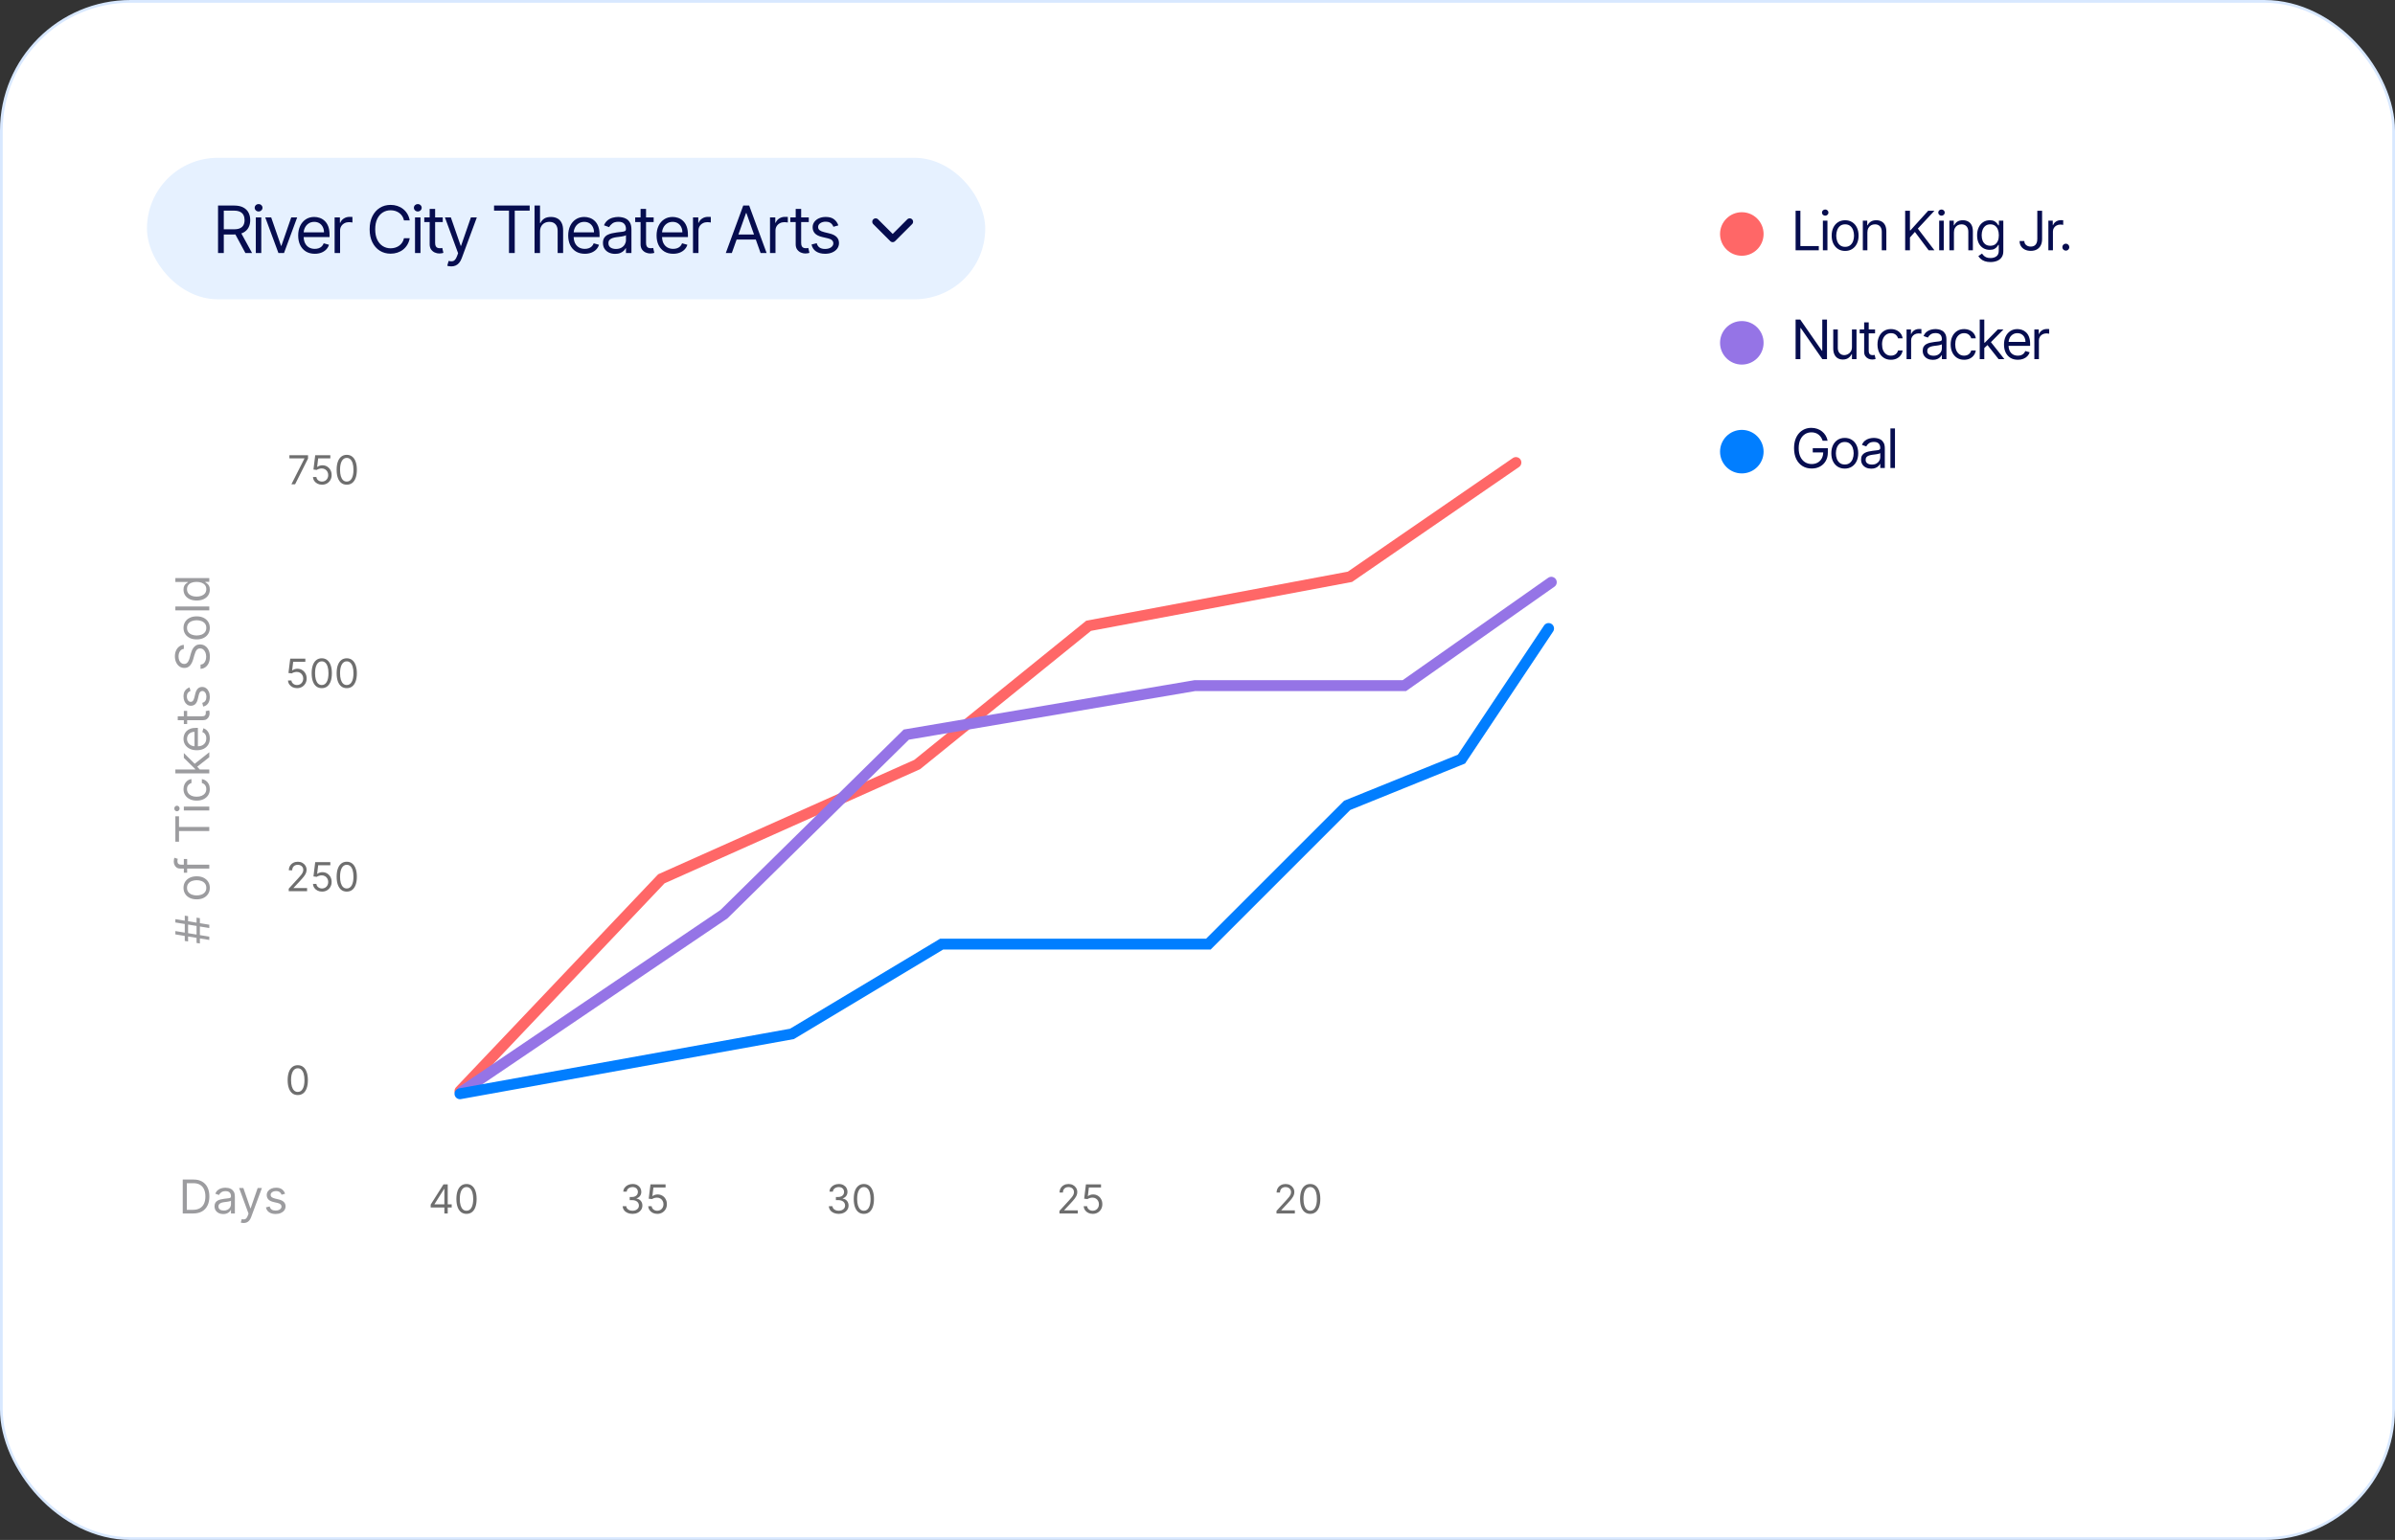
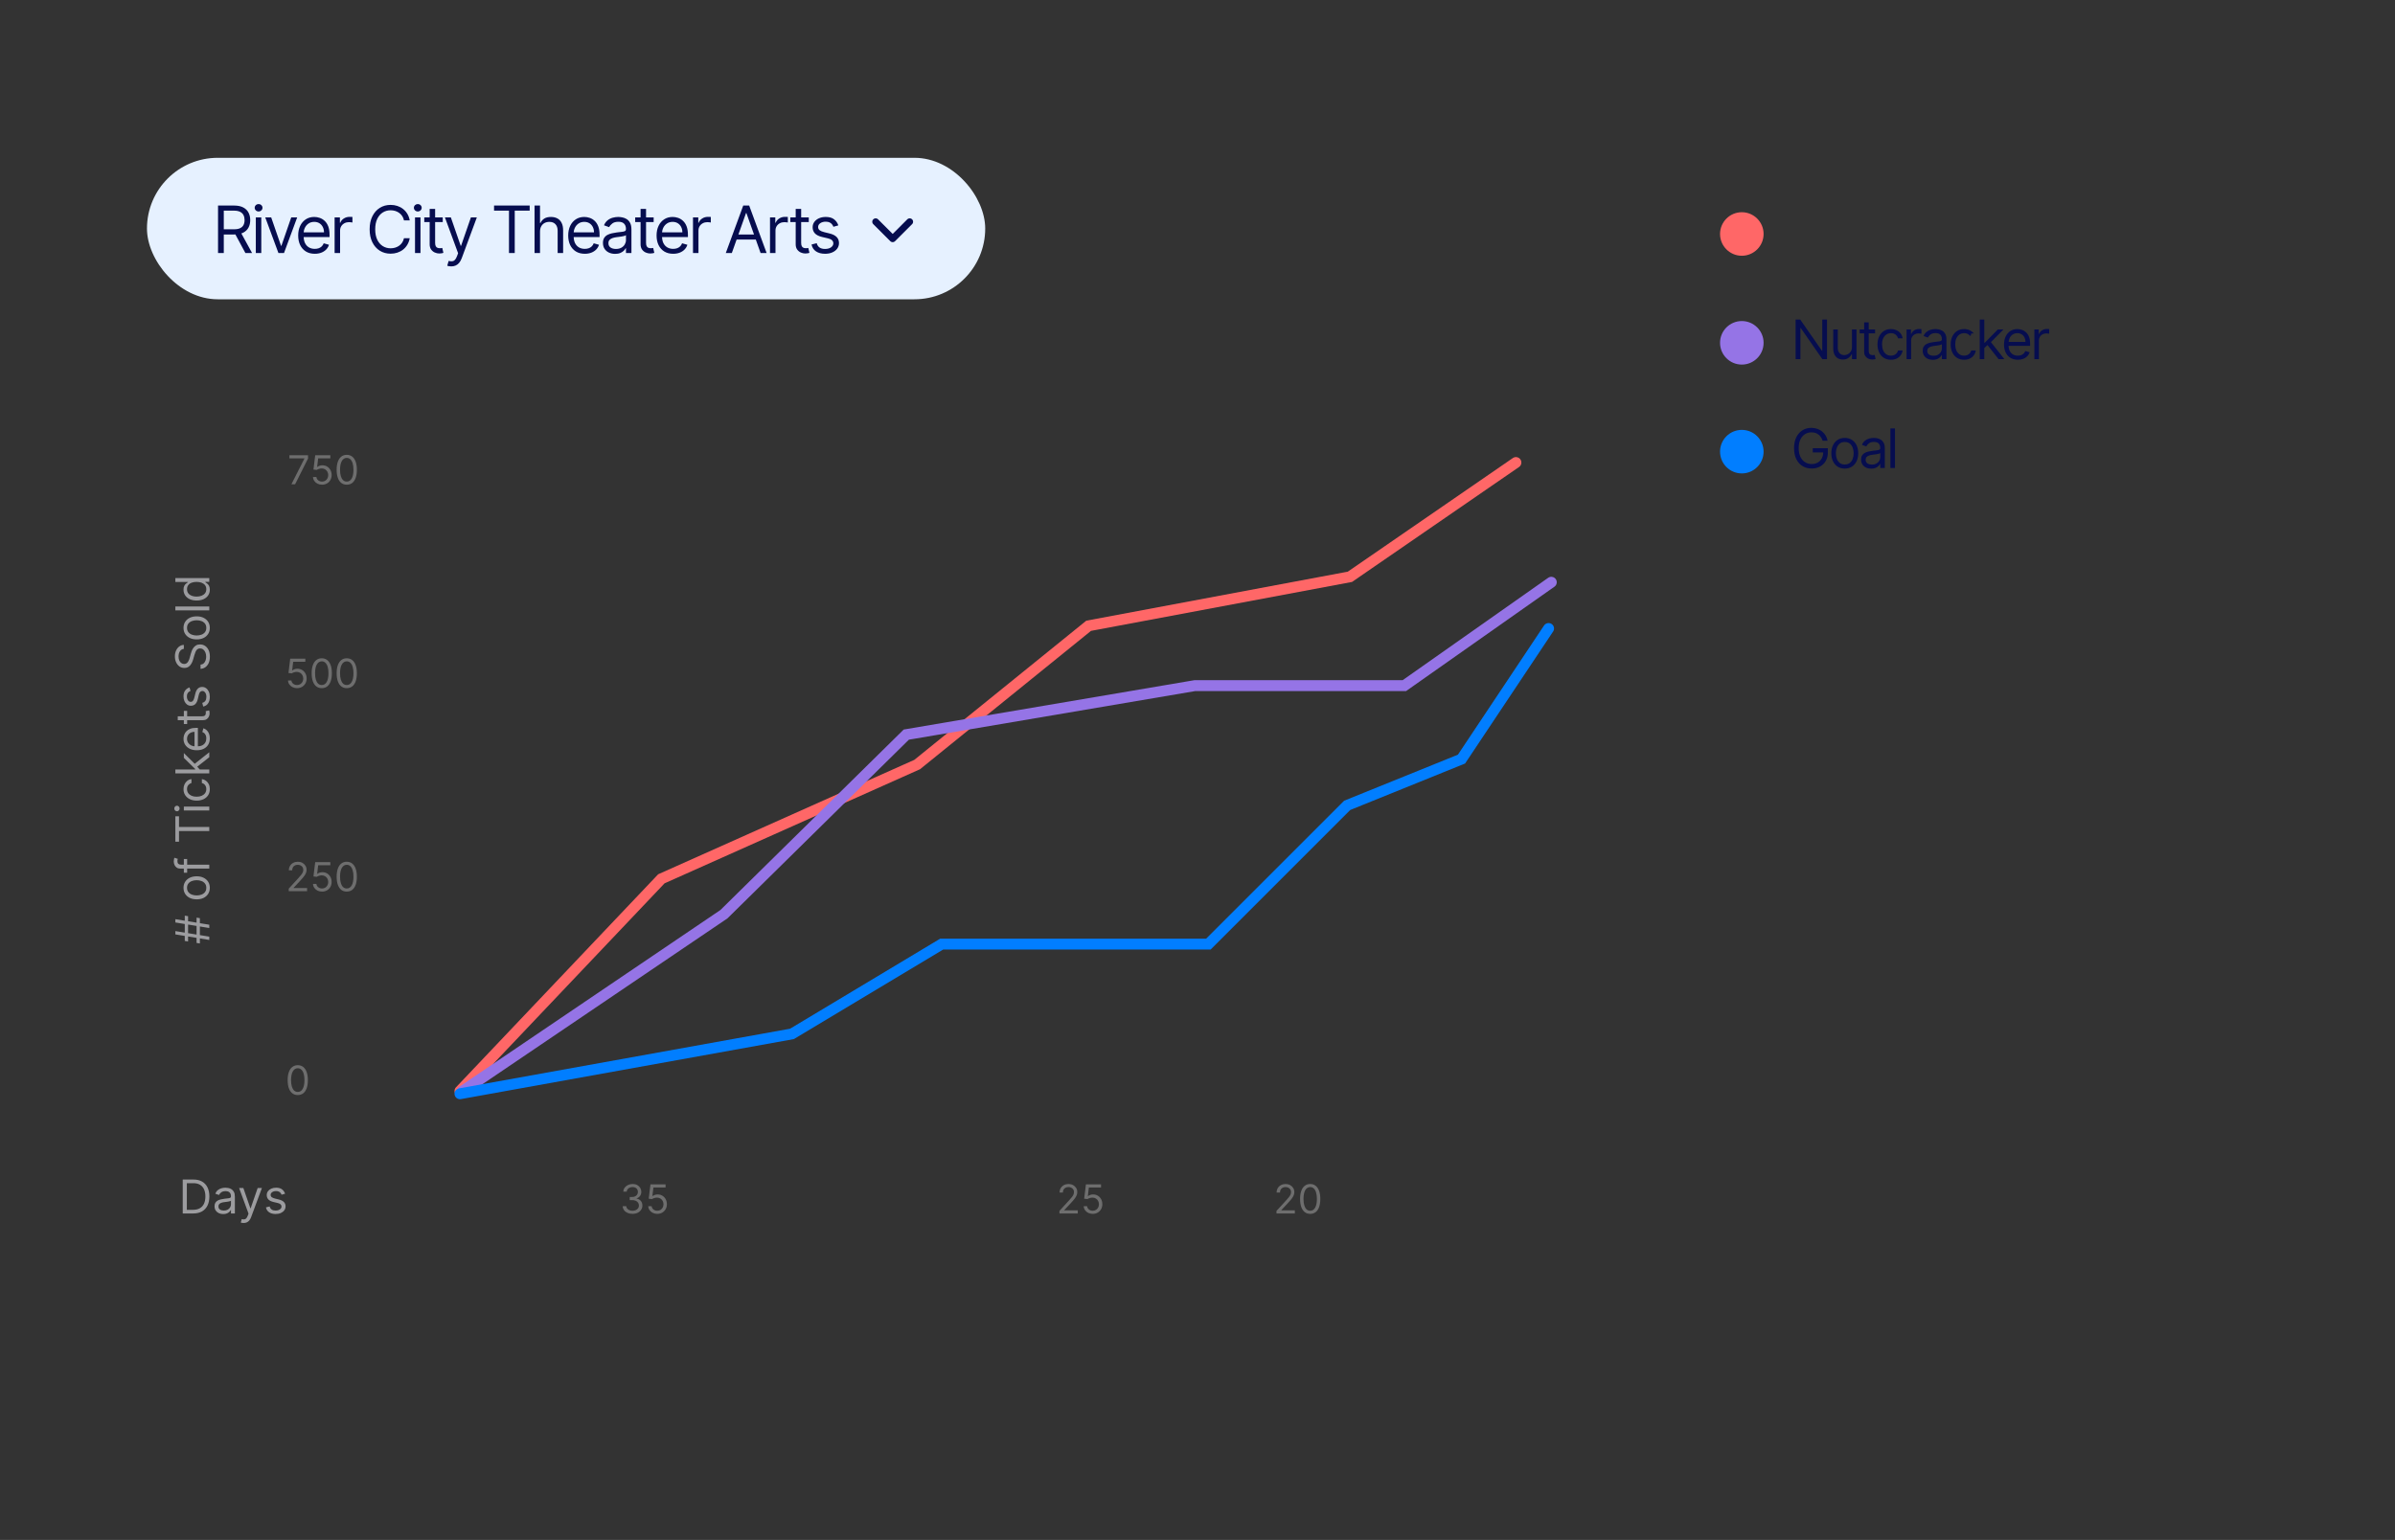
<svg xmlns="http://www.w3.org/2000/svg" width="440" height="283" viewBox="0 0 440 283" fill="none">
  <rect x="0" y="0" width="440" height="283" fill="#333333" stroke="none" />
-   <rect x="0.25" y="0.25" width="439.5" height="282.5" rx="23.75" fill="white" />
-   <rect x="0.25" y="0.25" width="439.5" height="282.5" rx="23.75" stroke="#D8E8FF" stroke-width="0.5" />
  <rect x="27" y="29" width="154" height="26" rx="13" fill="#E6F1FF" />
  <path d="M40.057 46.5V37.773H43.006C43.688 37.773 44.247 37.889 44.685 38.122C45.122 38.352 45.446 38.669 45.656 39.072C45.867 39.476 45.972 39.935 45.972 40.449C45.972 40.963 45.867 41.419 45.656 41.817C45.446 42.215 45.124 42.527 44.689 42.754C44.254 42.979 43.699 43.091 43.023 43.091H40.636V42.136H42.989C43.455 42.136 43.83 42.068 44.114 41.932C44.401 41.795 44.608 41.602 44.736 41.352C44.867 41.099 44.932 40.798 44.932 40.449C44.932 40.099 44.867 39.794 44.736 39.533C44.605 39.271 44.396 39.07 44.109 38.928C43.822 38.783 43.443 38.71 42.972 38.71H41.114V46.5H40.057ZM44.165 42.58L46.312 46.5H45.085L42.972 42.58H44.165ZM46.996 46.5V39.955H48.002V46.5H46.996ZM47.508 38.864C47.312 38.864 47.142 38.797 47.001 38.663C46.861 38.53 46.792 38.369 46.792 38.182C46.792 37.994 46.861 37.834 47.001 37.7C47.142 37.567 47.312 37.5 47.508 37.5C47.704 37.5 47.871 37.567 48.01 37.7C48.153 37.834 48.224 37.994 48.224 38.182C48.224 38.369 48.153 38.53 48.01 38.663C47.871 38.797 47.704 38.864 47.508 38.864ZM54.596 39.955L52.176 46.5H51.153L48.733 39.955H49.823L51.63 45.17H51.698L53.505 39.955H54.596ZM57.834 46.636C57.203 46.636 56.659 46.497 56.201 46.219C55.747 45.938 55.396 45.545 55.149 45.043C54.904 44.537 54.782 43.949 54.782 43.278C54.782 42.608 54.904 42.017 55.149 41.506C55.396 40.992 55.74 40.591 56.18 40.304C56.623 40.014 57.14 39.869 57.731 39.869C58.072 39.869 58.409 39.926 58.741 40.04C59.074 40.153 59.376 40.338 59.649 40.594C59.922 40.847 60.139 41.182 60.301 41.599C60.463 42.017 60.544 42.531 60.544 43.142V43.568H55.498V42.699H59.521C59.521 42.33 59.447 42 59.299 41.71C59.154 41.42 58.947 41.192 58.677 41.024C58.41 40.856 58.095 40.773 57.731 40.773C57.331 40.773 56.984 40.872 56.691 41.071C56.402 41.267 56.179 41.523 56.022 41.838C55.866 42.153 55.788 42.492 55.788 42.852V43.432C55.788 43.926 55.873 44.345 56.044 44.689C56.217 45.03 56.457 45.29 56.764 45.469C57.071 45.645 57.427 45.733 57.834 45.733C58.098 45.733 58.336 45.696 58.549 45.622C58.765 45.545 58.951 45.432 59.108 45.281C59.264 45.128 59.385 44.938 59.47 44.71L60.441 44.983C60.339 45.312 60.167 45.602 59.926 45.852C59.684 46.099 59.386 46.293 59.031 46.432C58.676 46.568 58.277 46.636 57.834 46.636ZM61.474 46.5V39.955H62.445V40.943H62.513C62.633 40.619 62.849 40.356 63.161 40.155C63.474 39.953 63.826 39.852 64.218 39.852C64.292 39.852 64.384 39.854 64.495 39.856C64.606 39.859 64.689 39.864 64.746 39.869V40.892C64.712 40.883 64.634 40.871 64.512 40.854C64.393 40.834 64.266 40.824 64.133 40.824C63.815 40.824 63.53 40.891 63.28 41.024C63.033 41.155 62.837 41.337 62.692 41.57C62.55 41.8 62.479 42.062 62.479 42.358V46.5H61.474ZM75.272 40.5H74.216C74.153 40.196 74.044 39.929 73.888 39.699C73.734 39.469 73.547 39.276 73.325 39.119C73.106 38.96 72.863 38.841 72.596 38.761C72.329 38.682 72.051 38.642 71.761 38.642C71.233 38.642 70.754 38.776 70.325 39.043C69.899 39.31 69.559 39.703 69.307 40.223C69.057 40.743 68.932 41.381 68.932 42.136C68.932 42.892 69.057 43.53 69.307 44.05C69.559 44.57 69.899 44.963 70.325 45.23C70.754 45.497 71.233 45.631 71.761 45.631C72.051 45.631 72.329 45.591 72.596 45.511C72.863 45.432 73.106 45.314 73.325 45.158C73.547 44.999 73.734 44.804 73.888 44.574C74.044 44.341 74.153 44.074 74.216 43.773H75.272C75.193 44.219 75.048 44.618 74.838 44.97C74.628 45.322 74.366 45.622 74.054 45.869C73.741 46.114 73.39 46.3 73.001 46.428C72.615 46.555 72.201 46.619 71.761 46.619C71.017 46.619 70.355 46.438 69.775 46.074C69.196 45.71 68.74 45.193 68.407 44.523C68.075 43.852 67.909 43.057 67.909 42.136C67.909 41.216 68.075 40.42 68.407 39.75C68.74 39.08 69.196 38.562 69.775 38.199C70.355 37.835 71.017 37.653 71.761 37.653C72.201 37.653 72.615 37.717 73.001 37.845C73.39 37.973 73.741 38.16 74.054 38.408C74.366 38.652 74.628 38.95 74.838 39.303C75.048 39.652 75.193 40.051 75.272 40.5ZM76.244 46.5V39.955H77.25V46.5H76.244ZM76.755 38.864C76.559 38.864 76.39 38.797 76.248 38.663C76.109 38.53 76.039 38.369 76.039 38.182C76.039 37.994 76.109 37.834 76.248 37.7C76.39 37.567 76.559 37.5 76.755 37.5C76.951 37.5 77.119 37.567 77.258 37.7C77.4 37.834 77.471 37.994 77.471 38.182C77.471 38.369 77.4 38.53 77.258 38.663C77.119 38.797 76.951 38.864 76.755 38.864ZM81.338 39.955V40.807H77.946V39.955H81.338ZM78.935 38.386H79.94V44.625C79.94 44.909 79.982 45.122 80.064 45.264C80.149 45.403 80.257 45.497 80.388 45.545C80.521 45.591 80.662 45.614 80.81 45.614C80.921 45.614 81.011 45.608 81.082 45.597C81.153 45.582 81.21 45.571 81.253 45.562L81.457 46.466C81.389 46.492 81.294 46.517 81.172 46.543C81.05 46.571 80.895 46.585 80.707 46.585C80.423 46.585 80.145 46.524 79.872 46.402C79.602 46.28 79.378 46.094 79.199 45.844C79.023 45.594 78.935 45.278 78.935 44.898V38.386ZM82.899 48.955C82.728 48.955 82.576 48.94 82.443 48.912C82.309 48.886 82.217 48.861 82.166 48.835L82.421 47.949C82.666 48.011 82.882 48.034 83.069 48.017C83.257 48 83.423 47.916 83.568 47.766C83.715 47.618 83.85 47.378 83.972 47.045L84.16 46.534L81.74 39.955H82.831L84.637 45.17H84.706L86.512 39.955H87.603L84.825 47.455C84.7 47.793 84.545 48.072 84.36 48.294C84.176 48.519 83.961 48.685 83.717 48.793C83.475 48.901 83.203 48.955 82.899 48.955ZM90.765 38.71V37.773H97.31V38.71H94.566V46.5H93.509V38.71H90.765ZM99.21 42.562V46.5H98.205V37.773H99.21V40.977H99.296C99.449 40.639 99.679 40.371 99.986 40.172C100.296 39.97 100.708 39.869 101.222 39.869C101.668 39.869 102.059 39.959 102.394 40.138C102.729 40.314 102.989 40.585 103.174 40.952C103.361 41.315 103.455 41.778 103.455 42.341V46.5H102.449V42.409C102.449 41.889 102.314 41.487 102.044 41.203C101.777 40.916 101.407 40.773 100.932 40.773C100.603 40.773 100.307 40.842 100.046 40.981C99.787 41.121 99.583 41.324 99.432 41.591C99.284 41.858 99.21 42.182 99.21 42.562ZM107.439 46.636C106.808 46.636 106.264 46.497 105.807 46.219C105.352 45.938 105.001 45.545 104.754 45.043C104.51 44.537 104.388 43.949 104.388 43.278C104.388 42.608 104.51 42.017 104.754 41.506C105.001 40.992 105.345 40.591 105.786 40.304C106.229 40.014 106.746 39.869 107.337 39.869C107.678 39.869 108.014 39.926 108.347 40.04C108.679 40.153 108.982 40.338 109.254 40.594C109.527 40.847 109.744 41.182 109.906 41.599C110.068 42.017 110.149 42.531 110.149 43.142V43.568H105.104V42.699H109.126C109.126 42.33 109.053 42 108.905 41.71C108.76 41.42 108.553 41.192 108.283 41.024C108.016 40.856 107.7 40.773 107.337 40.773C106.936 40.773 106.59 40.872 106.297 41.071C106.007 41.267 105.784 41.523 105.628 41.838C105.472 42.153 105.394 42.492 105.394 42.852V43.432C105.394 43.926 105.479 44.345 105.649 44.689C105.823 45.03 106.063 45.29 106.369 45.469C106.676 45.645 107.033 45.733 107.439 45.733C107.703 45.733 107.942 45.696 108.155 45.622C108.371 45.545 108.557 45.432 108.713 45.281C108.869 45.128 108.99 44.938 109.075 44.71L110.047 44.983C109.945 45.312 109.773 45.602 109.531 45.852C109.29 46.099 108.992 46.293 108.636 46.432C108.281 46.568 107.882 46.636 107.439 46.636ZM113.005 46.653C112.59 46.653 112.214 46.575 111.876 46.419C111.538 46.26 111.269 46.031 111.071 45.733C110.872 45.432 110.772 45.068 110.772 44.642C110.772 44.267 110.846 43.963 110.994 43.73C111.142 43.494 111.339 43.31 111.586 43.176C111.833 43.043 112.106 42.943 112.404 42.878C112.705 42.81 113.008 42.756 113.312 42.716C113.71 42.665 114.032 42.626 114.279 42.601C114.529 42.572 114.711 42.526 114.825 42.46C114.941 42.395 115 42.281 115 42.119V42.085C115 41.665 114.884 41.338 114.654 41.105C114.427 40.872 114.082 40.756 113.619 40.756C113.139 40.756 112.762 40.861 112.49 41.071C112.217 41.281 112.025 41.506 111.914 41.744L110.96 41.403C111.13 41.006 111.357 40.696 111.642 40.474C111.928 40.25 112.241 40.094 112.579 40.006C112.92 39.915 113.255 39.869 113.585 39.869C113.795 39.869 114.036 39.895 114.309 39.946C114.585 39.994 114.85 40.095 115.106 40.249C115.365 40.402 115.579 40.633 115.75 40.943C115.92 41.253 116.005 41.668 116.005 42.188V46.5H115V45.614H114.948C114.88 45.756 114.767 45.908 114.607 46.07C114.448 46.231 114.237 46.369 113.973 46.483C113.708 46.597 113.386 46.653 113.005 46.653ZM113.159 45.75C113.556 45.75 113.892 45.672 114.164 45.516C114.44 45.359 114.647 45.158 114.786 44.91C114.928 44.663 115 44.403 115 44.131V43.21C114.957 43.261 114.863 43.308 114.718 43.351C114.576 43.391 114.411 43.426 114.224 43.457C114.039 43.486 113.859 43.511 113.683 43.534C113.509 43.554 113.369 43.571 113.261 43.585C113 43.619 112.755 43.675 112.528 43.751C112.303 43.825 112.122 43.938 111.982 44.088C111.846 44.236 111.778 44.438 111.778 44.693C111.778 45.043 111.907 45.307 112.166 45.486C112.427 45.662 112.758 45.75 113.159 45.75ZM120.087 39.955V40.807H116.695V39.955H120.087ZM117.684 38.386H118.69V44.625C118.69 44.909 118.731 45.122 118.813 45.264C118.898 45.403 119.006 45.497 119.137 45.545C119.271 45.591 119.411 45.614 119.559 45.614C119.67 45.614 119.761 45.608 119.832 45.597C119.903 45.582 119.96 45.571 120.002 45.562L120.207 46.466C120.138 46.492 120.043 46.517 119.921 46.543C119.799 46.571 119.644 46.585 119.457 46.585C119.173 46.585 118.894 46.524 118.621 46.402C118.352 46.28 118.127 46.094 117.948 45.844C117.772 45.594 117.684 45.278 117.684 44.898V38.386ZM123.674 46.636C123.043 46.636 122.499 46.497 122.042 46.219C121.588 45.938 121.237 45.545 120.989 45.043C120.745 44.537 120.623 43.949 120.623 43.278C120.623 42.608 120.745 42.017 120.989 41.506C121.237 40.992 121.58 40.591 122.021 40.304C122.464 40.014 122.981 39.869 123.572 39.869C123.913 39.869 124.249 39.926 124.582 40.04C124.914 40.153 125.217 40.338 125.489 40.594C125.762 40.847 125.98 41.182 126.141 41.599C126.303 42.017 126.384 42.531 126.384 43.142V43.568H121.339V42.699H125.362C125.362 42.33 125.288 42 125.14 41.71C124.995 41.42 124.788 41.192 124.518 41.024C124.251 40.856 123.936 40.773 123.572 40.773C123.171 40.773 122.825 40.872 122.532 41.071C122.242 41.267 122.019 41.523 121.863 41.838C121.707 42.153 121.629 42.492 121.629 42.852V43.432C121.629 43.926 121.714 44.345 121.884 44.689C122.058 45.03 122.298 45.29 122.605 45.469C122.911 45.645 123.268 45.733 123.674 45.733C123.938 45.733 124.177 45.696 124.39 45.622C124.606 45.545 124.792 45.432 124.948 45.281C125.105 45.128 125.225 44.938 125.311 44.71L126.282 44.983C126.18 45.312 126.008 45.602 125.766 45.852C125.525 46.099 125.227 46.293 124.872 46.432C124.516 46.568 124.117 46.636 123.674 46.636ZM127.314 46.5V39.955H128.286V40.943H128.354C128.473 40.619 128.689 40.356 129.002 40.155C129.314 39.953 129.666 39.852 130.059 39.852C130.132 39.852 130.225 39.854 130.336 39.856C130.446 39.859 130.53 39.864 130.587 39.869V40.892C130.553 40.883 130.475 40.871 130.353 40.854C130.233 40.834 130.107 40.824 129.973 40.824C129.655 40.824 129.371 40.891 129.121 41.024C128.874 41.155 128.678 41.337 128.533 41.57C128.391 41.8 128.32 42.062 128.32 42.358V46.5H127.314ZM134.448 46.5H133.34L136.545 37.773H137.636L140.84 46.5H139.732L137.125 39.153H137.056L134.448 46.5ZM134.857 43.091H139.323V44.028H134.857V43.091ZM141.463 46.5V39.955H142.435V40.943H142.503C142.623 40.619 142.838 40.356 143.151 40.155C143.463 39.953 143.816 39.852 144.208 39.852C144.282 39.852 144.374 39.854 144.485 39.856C144.596 39.859 144.679 39.864 144.736 39.869V40.892C144.702 40.883 144.624 40.871 144.502 40.854C144.382 40.834 144.256 40.824 144.123 40.824C143.804 40.824 143.52 40.891 143.27 41.024C143.023 41.155 142.827 41.337 142.682 41.57C142.54 41.8 142.469 42.062 142.469 42.358V46.5H141.463ZM148.585 39.955V40.807H145.193V39.955H148.585ZM146.182 38.386H147.187V44.625C147.187 44.909 147.228 45.122 147.311 45.264C147.396 45.403 147.504 45.497 147.635 45.545C147.768 45.591 147.909 45.614 148.057 45.614C148.167 45.614 148.258 45.608 148.329 45.597C148.4 45.582 148.457 45.571 148.5 45.562L148.704 46.466C148.636 46.492 148.541 46.517 148.419 46.543C148.297 46.571 148.142 46.585 147.954 46.585C147.67 46.585 147.392 46.524 147.119 46.402C146.849 46.28 146.625 46.094 146.446 45.844C146.27 45.594 146.182 45.278 146.182 44.898V38.386ZM154.017 41.42L153.114 41.676C153.057 41.526 152.973 41.379 152.862 41.237C152.754 41.092 152.606 40.973 152.419 40.879C152.231 40.785 151.991 40.739 151.699 40.739C151.298 40.739 150.964 40.831 150.697 41.016C150.433 41.197 150.301 41.429 150.301 41.71C150.301 41.96 150.392 42.158 150.574 42.303C150.756 42.447 151.04 42.568 151.426 42.665L152.398 42.903C152.983 43.045 153.419 43.263 153.706 43.555C153.993 43.845 154.136 44.219 154.136 44.676C154.136 45.051 154.028 45.386 153.812 45.682C153.599 45.977 153.301 46.21 152.918 46.381C152.534 46.551 152.088 46.636 151.579 46.636C150.912 46.636 150.359 46.492 149.922 46.202C149.484 45.912 149.207 45.489 149.091 44.932L150.045 44.693C150.136 45.045 150.308 45.31 150.561 45.486C150.817 45.662 151.151 45.75 151.562 45.75C152.031 45.75 152.403 45.651 152.679 45.452C152.957 45.25 153.097 45.008 153.097 44.727C153.097 44.5 153.017 44.31 152.858 44.156C152.699 44 152.454 43.883 152.125 43.807L151.034 43.551C150.435 43.409 149.994 43.189 149.713 42.891C149.435 42.59 149.295 42.213 149.295 41.761C149.295 41.392 149.399 41.065 149.606 40.781C149.817 40.497 150.102 40.274 150.463 40.112C150.827 39.95 151.239 39.869 151.699 39.869C152.347 39.869 152.855 40.011 153.224 40.295C153.597 40.58 153.861 40.955 154.017 41.42Z" fill="#060D4F" />
  <path d="M167.125 40.75L164 43.875L160.875 40.75" stroke="#060D4F" stroke-width="1.251" stroke-linecap="round" stroke-linejoin="round" />
  <path d="M38.449 170.546L32.217 169.523L32.217 168.915L38.449 169.937L38.449 170.546ZM36.721 173.382L36.112 173.285L36.112 168.635L36.721 168.732L36.721 173.382ZM38.449 172.737L32.217 171.715L32.217 171.106L38.449 172.128L38.449 172.737ZM34.554 173.017L33.945 172.92L33.945 168.27L34.554 168.367L34.554 173.017ZM38.547 163.155C38.547 163.577 38.446 163.948 38.245 164.266C38.044 164.583 37.764 164.83 37.402 165.009C37.041 165.185 36.619 165.273 36.136 165.273C35.649 165.273 35.224 165.185 34.861 165.009C34.498 164.83 34.216 164.583 34.015 164.266C33.814 163.948 33.714 163.577 33.714 163.155C33.714 162.733 33.814 162.364 34.015 162.048C34.216 161.729 34.498 161.482 34.861 161.305C35.224 161.127 35.649 161.037 36.136 161.037C36.619 161.037 37.041 161.126 37.402 161.305C37.764 161.482 38.044 161.729 38.245 162.048C38.446 162.364 38.547 162.733 38.547 163.155ZM37.901 163.155C37.901 162.835 37.819 162.571 37.655 162.364C37.491 162.157 37.275 162.004 37.007 161.905C36.739 161.805 36.449 161.755 36.136 161.755C35.824 161.755 35.533 161.805 35.263 161.905C34.993 162.004 34.775 162.157 34.609 162.364C34.442 162.571 34.359 162.835 34.359 163.155C34.359 163.476 34.442 163.74 34.609 163.947C34.775 164.154 34.993 164.307 35.263 164.406C35.533 164.506 35.824 164.555 36.136 164.555C36.449 164.555 36.739 164.506 37.007 164.406C37.275 164.307 37.491 164.154 37.655 163.947C37.819 163.74 37.901 163.476 37.901 163.155ZM33.775 157.859L34.383 157.859L34.383 160.379L33.775 160.379L33.775 157.859ZM38.449 159.624L33.13 159.624C32.862 159.624 32.639 159.561 32.46 159.436C32.282 159.31 32.148 159.147 32.058 158.946C31.969 158.745 31.924 158.533 31.924 158.31C31.924 158.133 31.939 157.989 31.967 157.878C31.995 157.766 32.022 157.683 32.046 157.628L32.667 157.835C32.655 157.871 32.64 157.922 32.621 157.987C32.603 158.05 32.594 158.133 32.594 158.237C32.594 158.474 32.654 158.645 32.773 158.751C32.893 158.854 33.069 158.906 33.3 158.906L38.449 158.906L38.449 159.624ZM32.886 154.686L32.217 154.686L32.217 150.011L32.886 150.011L32.886 151.971L38.449 151.971L38.449 152.726L32.886 152.726L32.886 154.686ZM38.449 148.944L33.775 148.944L33.775 148.226L38.449 148.226L38.449 148.944ZM32.996 148.579C32.996 148.719 32.948 148.84 32.853 148.941C32.757 149.04 32.643 149.09 32.509 149.09C32.375 149.09 32.26 149.04 32.165 148.941C32.069 148.84 32.022 148.719 32.022 148.579C32.022 148.439 32.069 148.319 32.165 148.22C32.26 148.118 32.375 148.068 32.509 148.068C32.643 148.068 32.757 148.118 32.853 148.22C32.948 148.319 32.996 148.439 32.996 148.579ZM38.547 145.011C38.547 145.45 38.443 145.827 38.236 146.143C38.029 146.46 37.744 146.703 37.381 146.874C37.018 147.044 36.603 147.129 36.136 147.129C35.662 147.129 35.243 147.042 34.88 146.868C34.514 146.691 34.229 146.446 34.024 146.131C33.817 145.815 33.714 145.446 33.714 145.024C33.714 144.695 33.775 144.399 33.897 144.135C34.018 143.871 34.189 143.655 34.408 143.487C34.627 143.318 34.883 143.214 35.175 143.173L35.175 143.891C34.962 143.946 34.773 144.068 34.609 144.257C34.442 144.443 34.359 144.695 34.359 145.011C34.359 145.291 34.432 145.537 34.578 145.748C34.722 145.957 34.926 146.12 35.19 146.238C35.452 146.353 35.759 146.411 36.112 146.411C36.473 146.411 36.788 146.354 37.055 146.241C37.323 146.125 37.531 145.963 37.679 145.754C37.827 145.543 37.901 145.295 37.901 145.011C37.901 144.825 37.869 144.655 37.804 144.503C37.739 144.351 37.646 144.222 37.524 144.117C37.402 144.011 37.256 143.936 37.086 143.891L37.086 143.173C37.362 143.214 37.61 143.314 37.831 143.475C38.05 143.633 38.225 143.843 38.355 144.104C38.483 144.364 38.547 144.666 38.547 145.011ZM36.745 141.454L35.856 141.466L35.856 141.32L33.775 139.275L33.775 138.386L35.978 140.565L35.978 140.626L36.745 141.454ZM38.449 142.123L32.217 142.123L32.217 141.405L38.449 141.405L38.449 142.123ZM38.449 139.153L36.136 140.979L35.637 140.468L38.449 138.24L38.449 139.153ZM38.547 135.694C38.547 136.145 38.447 136.533 38.248 136.86C38.047 137.185 37.767 137.435 37.408 137.612C37.047 137.786 36.627 137.873 36.148 137.873C35.67 137.873 35.248 137.786 34.883 137.612C34.515 137.435 34.229 137.19 34.024 136.875C33.817 136.559 33.714 136.189 33.714 135.767C33.714 135.524 33.755 135.284 33.836 135.046C33.917 134.809 34.049 134.593 34.231 134.398C34.412 134.203 34.651 134.048 34.95 133.932C35.248 133.817 35.615 133.759 36.051 133.759L36.355 133.759L36.355 137.362L35.735 137.362L35.735 134.489C35.471 134.489 35.236 134.542 35.029 134.647C34.822 134.751 34.658 134.899 34.539 135.092C34.419 135.283 34.359 135.508 34.359 135.767C34.359 136.053 34.43 136.301 34.572 136.51C34.712 136.717 34.895 136.876 35.12 136.988C35.345 137.099 35.587 137.155 35.844 137.155L36.258 137.155C36.611 137.155 36.91 137.094 37.156 136.973C37.399 136.849 37.585 136.677 37.713 136.458C37.839 136.239 37.901 135.985 37.901 135.694C37.901 135.506 37.875 135.335 37.822 135.183C37.767 135.029 37.686 134.896 37.579 134.784C37.469 134.673 37.333 134.587 37.171 134.526L37.366 133.832C37.601 133.905 37.808 134.028 37.987 134.2C38.163 134.373 38.301 134.586 38.401 134.839C38.498 135.093 38.547 135.378 38.547 135.694ZM33.775 130.633L34.383 130.633L34.383 133.056L33.775 133.056L33.775 130.633ZM32.655 132.35L32.655 131.632L37.11 131.632C37.313 131.632 37.465 131.602 37.567 131.543C37.666 131.482 37.733 131.405 37.767 131.312C37.8 131.217 37.816 131.116 37.816 131.011C37.816 130.932 37.812 130.867 37.804 130.816C37.794 130.765 37.786 130.725 37.78 130.694L38.425 130.548C38.443 130.597 38.461 130.665 38.48 130.752C38.5 130.839 38.51 130.95 38.51 131.084C38.51 131.287 38.467 131.486 38.379 131.68C38.292 131.873 38.159 132.033 37.981 132.161C37.802 132.287 37.577 132.35 37.305 132.35L32.655 132.35ZM34.822 126.326L35.004 126.971C34.897 127.011 34.792 127.071 34.691 127.15C34.587 127.227 34.502 127.333 34.435 127.467C34.368 127.601 34.335 127.772 34.335 127.981C34.335 128.267 34.401 128.506 34.532 128.696C34.662 128.885 34.828 128.979 35.029 128.979C35.207 128.979 35.348 128.914 35.452 128.785C35.555 128.655 35.641 128.452 35.71 128.176L35.881 127.482C35.982 127.064 36.137 126.753 36.346 126.548C36.553 126.343 36.82 126.24 37.147 126.24C37.414 126.24 37.654 126.318 37.865 126.472C38.076 126.624 38.242 126.837 38.364 127.111C38.486 127.385 38.547 127.703 38.547 128.066C38.547 128.543 38.443 128.938 38.236 129.25C38.029 129.563 37.727 129.761 37.329 129.844L37.159 129.162C37.41 129.097 37.599 128.974 37.725 128.794C37.851 128.611 37.914 128.373 37.914 128.079C37.914 127.744 37.843 127.478 37.701 127.281C37.556 127.082 37.384 126.983 37.183 126.983C37.021 126.983 36.885 127.04 36.775 127.153C36.664 127.267 36.581 127.442 36.526 127.677L36.343 128.456C36.242 128.884 36.085 129.199 35.872 129.399C35.657 129.598 35.388 129.698 35.065 129.698C34.801 129.698 34.568 129.624 34.365 129.475C34.162 129.325 34.003 129.121 33.887 128.864C33.772 128.604 33.714 128.31 33.714 127.981C33.714 127.519 33.815 127.155 34.018 126.892C34.221 126.626 34.489 126.437 34.822 126.326ZM33.775 119.243C33.466 119.28 33.227 119.428 33.056 119.688C32.886 119.947 32.801 120.266 32.801 120.643C32.801 120.919 32.846 121.16 32.935 121.367C33.024 121.572 33.147 121.733 33.303 121.848C33.459 121.962 33.637 122.019 33.836 122.019C34.002 122.019 34.145 121.979 34.265 121.9C34.382 121.819 34.481 121.715 34.56 121.59C34.637 121.464 34.701 121.332 34.752 121.194C34.8 121.056 34.84 120.929 34.87 120.814L35.041 120.181C35.083 120.018 35.142 119.838 35.217 119.639C35.292 119.438 35.395 119.246 35.525 119.064C35.653 118.879 35.817 118.727 36.018 118.607C36.218 118.487 36.465 118.428 36.757 118.428C37.094 118.428 37.398 118.516 37.67 118.692C37.942 118.867 38.158 119.123 38.318 119.459C38.479 119.794 38.559 120.201 38.559 120.68C38.559 121.126 38.487 121.512 38.343 121.839C38.199 122.164 37.998 122.419 37.74 122.606C37.483 122.791 37.183 122.895 36.842 122.919L36.842 122.14C37.078 122.12 37.273 122.041 37.427 121.903C37.579 121.763 37.693 121.587 37.767 121.374C37.841 121.158 37.877 120.927 37.877 120.68C37.877 120.392 37.83 120.133 37.737 119.904C37.642 119.674 37.51 119.493 37.342 119.359C37.171 119.225 36.972 119.158 36.745 119.158C36.538 119.158 36.37 119.216 36.24 119.331C36.11 119.447 36.005 119.599 35.923 119.788C35.842 119.977 35.771 120.181 35.71 120.4L35.491 121.167C35.351 121.653 35.151 122.039 34.892 122.323C34.632 122.607 34.292 122.749 33.872 122.749C33.523 122.749 33.219 122.655 32.959 122.466C32.697 122.275 32.495 122.02 32.35 121.699C32.204 121.377 32.131 121.016 32.131 120.619C32.131 120.217 32.203 119.86 32.347 119.548C32.489 119.235 32.684 118.988 32.932 118.805C33.179 118.62 33.46 118.523 33.775 118.513L33.775 119.243ZM38.547 115.385C38.547 115.807 38.446 116.177 38.245 116.496C38.044 116.812 37.764 117.06 37.402 117.238C37.041 117.415 36.619 117.503 36.136 117.503C35.649 117.503 35.224 117.415 34.861 117.238C34.498 117.06 34.216 116.812 34.015 116.496C33.814 116.177 33.714 115.807 33.714 115.385C33.714 114.963 33.814 114.594 34.015 114.277C34.216 113.959 34.498 113.711 34.861 113.535C35.224 113.356 35.649 113.267 36.136 113.267C36.619 113.267 37.041 113.356 37.402 113.535C37.764 113.711 38.044 113.959 38.245 114.277C38.446 114.594 38.547 114.963 38.547 115.385ZM37.901 115.385C37.901 115.065 37.819 114.801 37.655 114.594C37.491 114.387 37.275 114.234 37.007 114.134C36.739 114.035 36.449 113.985 36.136 113.985C35.824 113.985 35.533 114.035 35.263 114.134C34.993 114.234 34.775 114.387 34.609 114.594C34.442 114.801 34.359 115.065 34.359 115.385C34.359 115.706 34.442 115.969 34.609 116.176C34.775 116.383 34.993 116.536 35.263 116.636C35.533 116.735 35.824 116.785 36.136 116.785C36.449 116.785 36.739 116.735 37.007 116.636C37.275 116.536 37.491 116.383 37.655 116.176C37.819 115.969 37.901 115.706 37.901 115.385ZM32.217 111.452L38.449 111.452L38.449 112.171L32.217 112.171L32.217 111.452ZM38.547 108.372C38.547 108.761 38.448 109.105 38.251 109.404C38.053 109.702 37.773 109.935 37.411 110.104C37.048 110.272 36.619 110.356 36.124 110.356C35.633 110.356 35.207 110.272 34.846 110.104C34.485 109.935 34.206 109.701 34.009 109.401C33.812 109.1 33.714 108.753 33.714 108.36C33.714 108.055 33.765 107.815 33.866 107.638C33.965 107.46 34.079 107.324 34.207 107.231C34.333 107.135 34.436 107.061 34.517 107.009L34.517 106.948L32.217 106.948L32.217 106.229L38.449 106.229L38.449 106.923L37.731 106.923L37.731 107.009C37.816 107.061 37.924 107.136 38.054 107.234C38.181 107.331 38.296 107.47 38.398 107.651C38.497 107.831 38.547 108.072 38.547 108.372ZM37.901 108.275C37.901 107.986 37.826 107.743 37.676 107.544C37.524 107.345 37.314 107.194 37.046 107.091C36.776 106.987 36.465 106.935 36.112 106.935C35.763 106.935 35.458 106.986 35.196 107.088C34.932 107.189 34.727 107.339 34.581 107.538C34.433 107.737 34.359 107.982 34.359 108.275C34.359 108.579 34.437 108.832 34.593 109.035C34.748 109.236 34.958 109.387 35.223 109.489C35.487 109.588 35.783 109.638 36.112 109.638C36.445 109.638 36.747 109.587 37.019 109.486C37.289 109.382 37.504 109.23 37.664 109.029C37.822 108.826 37.901 108.575 37.901 108.275Z" fill="#9C9C9F" />
  <path d="M35.495 223H33.571L33.571 216.767H35.58C36.184 216.767 36.702 216.892 37.132 217.142C37.562 217.389 37.892 217.745 38.121 218.21C38.35 218.672 38.465 219.226 38.465 219.872C38.465 220.521 38.349 221.08 38.118 221.548C37.886 222.015 37.55 222.374 37.107 222.626C36.665 222.875 36.127 223 35.495 223ZM34.326 222.33H35.446C35.961 222.33 36.388 222.231 36.727 222.032C37.066 221.833 37.318 221.55 37.485 221.183C37.651 220.816 37.734 220.379 37.734 219.872C37.734 219.368 37.652 218.935 37.488 218.572C37.324 218.207 37.078 217.927 36.751 217.732C36.425 217.535 36.018 217.437 35.531 217.437H34.326L34.326 222.33ZM41.009 223.11C40.713 223.11 40.444 223.054 40.202 222.942C39.961 222.829 39.769 222.665 39.627 222.452C39.485 222.237 39.414 221.977 39.414 221.673C39.414 221.405 39.467 221.188 39.572 221.022C39.678 220.853 39.819 220.722 39.995 220.626C40.172 220.531 40.367 220.46 40.58 220.413C40.795 220.365 41.011 220.326 41.228 220.298C41.512 220.261 41.742 220.234 41.919 220.215C42.097 220.195 42.227 220.162 42.308 220.115C42.392 220.068 42.433 219.987 42.433 219.872L42.433 219.847C42.433 219.547 42.351 219.314 42.187 219.147C42.024 218.981 41.778 218.898 41.447 218.898C41.104 218.898 40.835 218.973 40.641 219.123C40.446 219.273 40.309 219.433 40.23 219.604L39.548 219.36C39.67 219.076 39.832 218.855 40.035 218.697C40.24 218.537 40.463 218.425 40.705 218.362C40.948 218.297 41.187 218.265 41.423 218.265C41.573 218.265 41.745 218.283 41.94 218.319C42.137 218.354 42.327 218.426 42.509 218.536C42.694 218.645 42.847 218.81 42.969 219.032C43.09 219.253 43.151 219.549 43.151 219.92L43.151 223H42.433L42.433 222.367H42.397C42.348 222.468 42.267 222.577 42.153 222.693C42.039 222.808 41.888 222.907 41.7 222.988C41.511 223.069 41.281 223.11 41.009 223.11ZM41.118 222.464C41.403 222.464 41.642 222.409 41.837 222.297C42.033 222.185 42.182 222.041 42.281 221.865C42.382 221.688 42.433 221.503 42.433 221.308L42.433 220.651C42.403 220.687 42.336 220.721 42.232 220.751C42.131 220.779 42.013 220.805 41.879 220.827C41.747 220.847 41.619 220.866 41.493 220.882C41.369 220.896 41.269 220.908 41.191 220.918C41.005 220.943 40.83 220.982 40.668 221.037C40.508 221.09 40.378 221.17 40.279 221.278C40.181 221.383 40.132 221.527 40.132 221.71C40.132 221.959 40.225 222.148 40.409 222.276C40.596 222.401 40.832 222.464 41.118 222.464ZM44.757 224.753C44.636 224.753 44.527 224.743 44.432 224.722C44.337 224.704 44.27 224.686 44.234 224.668L44.417 224.035C44.591 224.079 44.745 224.096 44.879 224.083C45.013 224.071 45.132 224.011 45.235 223.904C45.341 223.798 45.437 223.627 45.524 223.39L45.658 223.024L43.93 218.326H44.709L45.999 222.05H46.048L47.338 218.326H48.117L46.133 223.682C46.044 223.923 45.933 224.123 45.801 224.281C45.669 224.441 45.516 224.56 45.342 224.637C45.169 224.714 44.974 224.753 44.757 224.753ZM52.376 219.372L51.731 219.555C51.691 219.447 51.631 219.343 51.551 219.242C51.474 219.138 51.369 219.053 51.235 218.986C51.101 218.919 50.93 218.885 50.721 218.885C50.435 218.885 50.196 218.951 50.006 219.083C49.817 219.213 49.722 219.379 49.722 219.579C49.722 219.758 49.788 219.899 49.917 220.002C50.047 220.106 50.25 220.192 50.526 220.261L51.22 220.431C51.638 220.533 51.949 220.688 52.154 220.897C52.359 221.104 52.462 221.371 52.462 221.697C52.462 221.965 52.384 222.205 52.23 222.416C52.078 222.627 51.865 222.793 51.591 222.915C51.317 223.037 50.999 223.097 50.636 223.097C50.159 223.097 49.764 222.994 49.452 222.787C49.139 222.58 48.941 222.278 48.858 221.88L49.54 221.71C49.605 221.961 49.728 222.15 49.908 222.276C50.091 222.401 50.329 222.464 50.623 222.464C50.958 222.464 51.224 222.393 51.421 222.251C51.62 222.107 51.719 221.935 51.719 221.734C51.719 221.572 51.662 221.436 51.548 221.326C51.435 221.215 51.26 221.131 51.025 221.077L50.246 220.894C49.818 220.793 49.503 220.635 49.303 220.422C49.104 220.207 49.004 219.938 49.004 219.616C49.004 219.352 49.078 219.119 49.227 218.916C49.377 218.713 49.581 218.554 49.838 218.438C50.098 218.322 50.392 218.265 50.721 218.265C51.183 218.265 51.547 218.366 51.81 218.569C52.076 218.772 52.265 219.04 52.376 219.372Z" fill="#9C9C9F" />
  <path d="M53.535 89L55.925 84.273V84.232H53.17V83.658H56.592V84.263L54.213 89H53.535ZM59.162 89.073C58.856 89.073 58.581 89.012 58.336 88.89C58.09 88.769 57.894 88.602 57.746 88.39C57.598 88.177 57.517 87.936 57.503 87.664H58.129C58.154 87.906 58.263 88.106 58.458 88.264C58.655 88.421 58.889 88.499 59.162 88.499C59.382 88.499 59.576 88.448 59.747 88.345C59.919 88.243 60.054 88.102 60.151 87.923C60.25 87.742 60.3 87.537 60.3 87.31C60.3 87.077 60.248 86.869 60.146 86.686C60.045 86.502 59.906 86.357 59.728 86.251C59.551 86.144 59.349 86.091 59.121 86.089C58.957 86.087 58.789 86.112 58.617 86.165C58.445 86.215 58.303 86.28 58.192 86.36L57.587 86.287L57.91 83.658H60.686V84.232H58.453L58.265 85.807H58.296C58.406 85.72 58.543 85.648 58.709 85.591C58.874 85.533 59.046 85.505 59.225 85.505C59.552 85.505 59.843 85.583 60.099 85.739C60.356 85.894 60.558 86.106 60.704 86.376C60.852 86.645 60.926 86.953 60.926 87.299C60.926 87.64 60.849 87.944 60.696 88.212C60.545 88.478 60.336 88.689 60.07 88.844C59.804 88.996 59.502 89.073 59.162 89.073ZM63.705 89.073C63.312 89.073 62.977 88.966 62.7 88.752C62.424 88.537 62.212 88.224 62.066 87.816C61.92 87.405 61.847 86.91 61.847 86.329C61.847 85.751 61.92 85.258 62.066 84.85C62.214 84.439 62.426 84.126 62.703 83.911C62.981 83.693 63.315 83.585 63.705 83.585C64.094 83.585 64.427 83.693 64.704 83.911C64.982 84.126 65.194 84.439 65.34 84.85C65.488 85.258 65.562 85.751 65.562 86.329C65.562 86.91 65.489 87.405 65.343 87.816C65.197 88.224 64.985 88.537 64.709 88.752C64.432 88.966 64.097 89.073 63.705 89.073ZM63.705 88.499C64.094 88.499 64.397 88.311 64.612 87.936C64.828 87.56 64.936 87.025 64.936 86.329C64.936 85.866 64.886 85.472 64.787 85.147C64.69 84.822 64.549 84.574 64.365 84.404C64.182 84.233 63.962 84.148 63.705 84.148C63.318 84.148 63.017 84.339 62.799 84.719C62.582 85.099 62.473 85.635 62.473 86.329C62.473 86.791 62.522 87.184 62.619 87.508C62.717 87.831 62.857 88.078 63.039 88.246C63.224 88.415 63.445 88.499 63.705 88.499Z" fill="#6E6E6E" />
  <path d="M54.571 126.462C54.265 126.462 53.99 126.401 53.745 126.279C53.499 126.157 53.303 125.99 53.155 125.778C53.007 125.566 52.926 125.324 52.912 125.053H53.538C53.563 125.295 53.672 125.495 53.867 125.653C54.064 125.81 54.298 125.888 54.571 125.888C54.791 125.888 54.985 125.837 55.156 125.734C55.328 125.631 55.463 125.49 55.56 125.311C55.659 125.13 55.709 124.926 55.709 124.698C55.709 124.465 55.657 124.258 55.555 124.075C55.454 123.891 55.315 123.745 55.138 123.639C54.96 123.533 54.758 123.479 54.53 123.478C54.366 123.476 54.198 123.501 54.026 123.553C53.854 123.604 53.712 123.669 53.601 123.749L52.996 123.676L53.319 121.046H56.095V121.62H53.862L53.674 123.196H53.705C53.815 123.109 53.952 123.037 54.117 122.979C54.283 122.922 54.455 122.893 54.634 122.893C54.961 122.893 55.252 122.972 55.508 123.128C55.765 123.283 55.967 123.495 56.113 123.765C56.261 124.034 56.335 124.342 56.335 124.688C56.335 125.029 56.258 125.333 56.105 125.601C55.954 125.867 55.745 126.077 55.479 126.232C55.213 126.385 54.91 126.462 54.571 126.462ZM59.114 126.462C58.721 126.462 58.386 126.355 58.109 126.141C57.833 125.925 57.621 125.613 57.475 125.204C57.329 124.794 57.256 124.298 57.256 123.718C57.256 123.14 57.329 122.647 57.475 122.239C57.623 121.828 57.835 121.515 58.112 121.299C58.39 121.082 58.724 120.973 59.114 120.973C59.503 120.973 59.836 121.082 60.113 121.299C60.391 121.515 60.603 121.828 60.749 122.239C60.897 122.647 60.971 123.14 60.971 123.718C60.971 124.298 60.898 124.794 60.752 125.204C60.606 125.613 60.394 125.925 60.118 126.141C59.841 126.355 59.507 126.462 59.114 126.462ZM59.114 125.888C59.503 125.888 59.806 125.7 60.021 125.324C60.237 124.949 60.345 124.413 60.345 123.718C60.345 123.255 60.295 122.861 60.196 122.536C60.099 122.211 59.958 121.963 59.773 121.792C59.591 121.622 59.371 121.537 59.114 121.537C58.727 121.537 58.426 121.727 58.208 122.108C57.991 122.487 57.882 123.024 57.882 123.718C57.882 124.18 57.931 124.573 58.028 124.897C58.126 125.22 58.266 125.466 58.448 125.635C58.633 125.803 58.854 125.888 59.114 125.888ZM63.705 126.462C63.312 126.462 62.977 126.355 62.7 126.141C62.424 125.925 62.212 125.613 62.066 125.204C61.92 124.794 61.847 124.298 61.847 123.718C61.847 123.14 61.92 122.647 62.066 122.239C62.214 121.828 62.426 121.515 62.703 121.299C62.981 121.082 63.315 120.973 63.705 120.973C64.094 120.973 64.427 121.082 64.704 121.299C64.982 121.515 65.194 121.828 65.34 122.239C65.488 122.647 65.562 123.14 65.562 123.718C65.562 124.298 65.489 124.794 65.343 125.204C65.197 125.613 64.985 125.925 64.709 126.141C64.432 126.355 64.097 126.462 63.705 126.462ZM63.705 125.888C64.094 125.888 64.397 125.7 64.612 125.324C64.828 124.949 64.936 124.413 64.936 123.718C64.936 123.255 64.886 122.861 64.787 122.536C64.69 122.211 64.549 121.963 64.365 121.792C64.182 121.622 63.962 121.537 63.705 121.537C63.318 121.537 63.017 121.727 62.799 122.108C62.582 122.487 62.473 123.024 62.473 123.718C62.473 124.18 62.522 124.573 62.619 124.897C62.717 125.22 62.857 125.466 63.039 125.635C63.224 125.803 63.445 125.888 63.705 125.888Z" fill="#6E6E6E" />
  <path d="M53.045 163.777V163.308L54.809 161.378C55.016 161.151 55.186 160.955 55.32 160.788C55.454 160.619 55.553 160.461 55.617 160.313C55.684 160.164 55.717 160.007 55.717 159.844C55.717 159.656 55.671 159.493 55.581 159.356C55.492 159.219 55.37 159.112 55.216 159.038C55.061 158.963 54.887 158.925 54.694 158.925C54.489 158.925 54.31 158.968 54.157 159.053C54.005 159.137 53.888 159.254 53.804 159.405C53.723 159.557 53.682 159.734 53.682 159.938H53.066C53.066 159.625 53.139 159.35 53.283 159.113C53.427 158.877 53.624 158.692 53.872 158.56C54.123 158.428 54.404 158.362 54.715 158.362C55.028 158.362 55.305 158.428 55.547 158.56C55.789 158.692 55.978 158.871 56.116 159.095C56.253 159.319 56.322 159.569 56.322 159.844C56.322 160.04 56.286 160.232 56.215 160.42C56.145 160.606 56.023 160.814 55.85 161.044C55.677 161.271 55.438 161.55 55.132 161.878L53.932 163.162V163.203H56.416V163.777H53.045ZM59.162 163.85C58.856 163.85 58.581 163.79 58.336 163.668C58.09 163.546 57.894 163.379 57.746 163.167C57.598 162.955 57.517 162.713 57.503 162.442H58.129C58.154 162.684 58.263 162.883 58.458 163.042C58.655 163.198 58.889 163.277 59.162 163.277C59.382 163.277 59.576 163.225 59.747 163.123C59.919 163.02 60.054 162.879 60.151 162.7C60.25 162.519 60.3 162.315 60.3 162.087C60.3 161.854 60.248 161.646 60.146 161.464C60.045 161.279 59.906 161.134 59.728 161.028C59.551 160.922 59.349 160.868 59.121 160.866C58.957 160.864 58.789 160.89 58.617 160.942C58.445 160.992 58.303 161.058 58.192 161.138L57.587 161.064L57.91 158.435H60.686V159.009H58.453L58.265 160.585H58.296C58.406 160.498 58.543 160.425 58.709 160.368C58.874 160.311 59.046 160.282 59.225 160.282C59.552 160.282 59.843 160.36 60.099 160.517C60.356 160.671 60.558 160.884 60.704 161.153C60.852 161.423 60.926 161.731 60.926 162.077C60.926 162.417 60.849 162.722 60.696 162.99C60.545 163.256 60.336 163.466 60.07 163.621C59.804 163.774 59.502 163.85 59.162 163.85ZM63.705 163.85C63.312 163.85 62.977 163.743 62.7 163.53C62.424 163.314 62.212 163.002 62.066 162.593C61.92 162.183 61.847 161.687 61.847 161.106C61.847 160.529 61.92 160.036 62.066 159.627C62.214 159.217 62.426 158.904 62.703 158.688C62.981 158.471 63.315 158.362 63.705 158.362C64.094 158.362 64.427 158.471 64.704 158.688C64.982 158.904 65.194 159.217 65.34 159.627C65.488 160.036 65.562 160.529 65.562 161.106C65.562 161.687 65.489 162.183 65.343 162.593C65.197 163.002 64.985 163.314 64.709 163.53C64.432 163.743 64.097 163.85 63.705 163.85ZM63.705 163.277C64.094 163.277 64.397 163.089 64.612 162.713C64.828 162.337 64.936 161.802 64.936 161.106C64.936 160.644 64.886 160.25 64.787 159.925C64.69 159.599 64.549 159.352 64.365 159.181C64.182 159.011 63.962 158.925 63.705 158.925C63.318 158.925 63.017 159.116 62.799 159.497C62.582 159.876 62.473 160.412 62.473 161.106C62.473 161.569 62.522 161.962 62.619 162.285C62.717 162.609 62.857 162.855 63.039 163.023C63.224 163.192 63.445 163.277 63.705 163.277Z" fill="#6E6E6E" />
  <path d="M116.212 223.073C115.868 223.073 115.561 223.014 115.291 222.896C115.023 222.777 114.81 222.613 114.652 222.403C114.496 222.19 114.41 221.944 114.396 221.664H115.054C115.068 221.837 115.127 221.985 115.231 222.11C115.336 222.234 115.472 222.33 115.641 222.397C115.809 222.465 115.996 222.499 116.202 222.499C116.431 222.499 116.635 222.459 116.812 222.379C116.989 222.299 117.128 222.188 117.229 222.045C117.33 221.903 117.381 221.737 117.381 221.55C117.381 221.353 117.332 221.18 117.235 221.031C117.137 220.879 116.995 220.761 116.807 220.676C116.619 220.591 116.389 220.548 116.118 220.548H115.69V219.974H116.118C116.33 219.974 116.516 219.936 116.676 219.859C116.838 219.783 116.964 219.675 117.055 219.536C117.147 219.397 117.193 219.233 117.193 219.045C117.193 218.865 117.153 218.707 117.073 218.573C116.993 218.439 116.88 218.335 116.734 218.26C116.589 218.186 116.419 218.148 116.222 218.148C116.038 218.148 115.864 218.182 115.701 218.25C115.539 218.316 115.407 218.412 115.304 218.539C115.202 218.665 115.146 218.816 115.137 218.993H114.511C114.522 218.713 114.606 218.468 114.764 218.258C114.923 218.046 115.129 217.88 115.385 217.762C115.642 217.644 115.925 217.585 116.233 217.585C116.563 217.585 116.847 217.652 117.083 217.786C117.32 217.918 117.501 218.093 117.628 218.31C117.755 218.527 117.819 218.762 117.819 219.014C117.819 219.315 117.74 219.572 117.581 219.784C117.425 219.996 117.212 220.143 116.942 220.225V220.266C117.28 220.322 117.543 220.465 117.733 220.697C117.922 220.926 118.017 221.211 118.017 221.55C118.017 221.84 117.938 222.101 117.78 222.332C117.623 222.562 117.409 222.743 117.138 222.875C116.867 223.007 116.558 223.073 116.212 223.073ZM120.753 223.073C120.447 223.073 120.172 223.012 119.927 222.89C119.681 222.769 119.485 222.602 119.337 222.39C119.189 222.177 119.108 221.936 119.094 221.664H119.72C119.745 221.906 119.854 222.106 120.049 222.264C120.246 222.421 120.48 222.499 120.753 222.499C120.973 222.499 121.167 222.448 121.338 222.345C121.51 222.243 121.645 222.102 121.742 221.923C121.841 221.742 121.891 221.537 121.891 221.31C121.891 221.077 121.839 220.869 121.737 220.686C121.636 220.502 121.497 220.357 121.319 220.251C121.142 220.145 120.939 220.091 120.712 220.089C120.548 220.087 120.38 220.112 120.208 220.165C120.036 220.215 119.894 220.28 119.783 220.36L119.178 220.287L119.501 217.658H122.277V218.232H120.044L119.856 219.807H119.887C119.997 219.72 120.134 219.648 120.3 219.591C120.465 219.533 120.637 219.505 120.816 219.505C121.143 219.505 121.434 219.583 121.69 219.739C121.947 219.894 122.149 220.106 122.295 220.376C122.443 220.645 122.517 220.953 122.517 221.299C122.517 221.64 122.44 221.944 122.287 222.212C122.136 222.478 121.927 222.689 121.661 222.843C121.395 222.997 121.093 223.073 120.753 223.073Z" fill="#6E6E6E" />
-   <path d="M154.09 223.073C153.746 223.073 153.439 223.014 153.169 222.896C152.901 222.777 152.688 222.613 152.53 222.403C152.374 222.19 152.288 221.944 152.275 221.664H152.932C152.946 221.837 153.005 221.985 153.109 222.11C153.214 222.234 153.35 222.33 153.519 222.397C153.687 222.465 153.874 222.499 154.08 222.499C154.309 222.499 154.513 222.459 154.69 222.379C154.867 222.299 155.006 222.188 155.107 222.045C155.208 221.903 155.259 221.737 155.259 221.55C155.259 221.353 155.21 221.18 155.113 221.031C155.015 220.879 154.873 220.761 154.685 220.676C154.497 220.591 154.267 220.548 153.996 220.548H153.568V219.974H153.996C154.208 219.974 154.394 219.936 154.554 219.859C154.716 219.783 154.842 219.675 154.933 219.536C155.025 219.397 155.071 219.233 155.071 219.045C155.071 218.865 155.031 218.707 154.951 218.573C154.871 218.439 154.758 218.335 154.612 218.26C154.467 218.186 154.297 218.148 154.1 218.148C153.916 218.148 153.742 218.182 153.579 218.25C153.417 218.316 153.285 218.412 153.182 218.539C153.08 218.665 153.024 218.816 153.015 218.993H152.389C152.4 218.713 152.484 218.468 152.642 218.258C152.801 218.046 153.007 217.88 153.263 217.762C153.521 217.644 153.803 217.585 154.111 217.585C154.441 217.585 154.725 217.652 154.961 217.786C155.198 217.918 155.38 218.093 155.506 218.31C155.633 218.527 155.697 218.762 155.697 219.014C155.697 219.315 155.618 219.572 155.46 219.784C155.303 219.996 155.09 220.143 154.82 220.225V220.266C155.158 220.322 155.421 220.465 155.611 220.697C155.8 220.926 155.895 221.211 155.895 221.55C155.895 221.84 155.816 222.101 155.658 222.332C155.501 222.562 155.287 222.743 155.016 222.875C154.745 223.007 154.436 223.073 154.09 223.073ZM158.705 223.073C158.311 223.073 157.977 222.966 157.7 222.752C157.424 222.537 157.212 222.224 157.066 221.816C156.92 221.405 156.847 220.91 156.847 220.329C156.847 219.752 156.92 219.259 157.066 218.85C157.214 218.439 157.426 218.126 157.703 217.911C157.981 217.693 158.315 217.585 158.705 217.585C159.094 217.585 159.427 217.693 159.704 217.911C159.982 218.126 160.194 218.439 160.34 218.85C160.488 219.259 160.562 219.752 160.562 220.329C160.562 220.91 160.489 221.405 160.343 221.816C160.197 222.224 159.985 222.537 159.709 222.752C159.432 222.966 159.098 223.073 158.705 223.073ZM158.705 222.499C159.094 222.499 159.397 222.311 159.612 221.936C159.828 221.56 159.936 221.024 159.936 220.329C159.936 219.866 159.886 219.472 159.787 219.147C159.69 218.822 159.549 218.574 159.364 218.404C159.182 218.233 158.962 218.148 158.705 218.148C158.318 218.148 158.017 218.339 157.799 218.719C157.582 219.099 157.473 219.635 157.473 220.329C157.473 220.791 157.522 221.184 157.619 221.508C157.717 221.831 157.857 222.077 158.039 222.246C158.224 222.415 158.445 222.499 158.705 222.499Z" fill="#6E6E6E" />
  <path d="M194.636 223V222.53L196.4 220.6C196.607 220.374 196.777 220.178 196.911 220.011C197.045 219.842 197.144 219.684 197.208 219.536C197.275 219.386 197.308 219.23 197.308 219.066C197.308 218.879 197.262 218.716 197.172 218.579C197.083 218.441 196.961 218.335 196.807 218.26C196.652 218.186 196.478 218.148 196.285 218.148C196.08 218.148 195.901 218.191 195.748 218.276C195.596 218.359 195.479 218.477 195.396 218.628C195.314 218.779 195.273 218.957 195.273 219.16H194.657C194.657 218.847 194.729 218.572 194.874 218.336C195.018 218.099 195.215 217.915 195.463 217.783C195.714 217.651 195.995 217.585 196.306 217.585C196.619 217.585 196.896 217.651 197.138 217.783C197.38 217.915 197.569 218.093 197.707 218.318C197.844 218.542 197.913 218.792 197.913 219.066C197.913 219.263 197.877 219.455 197.806 219.643C197.736 219.829 197.614 220.037 197.441 220.266C197.268 220.494 197.029 220.772 196.723 221.101L195.523 222.384V222.426H198.007V223H194.636ZM200.753 223.073C200.447 223.073 200.172 223.012 199.927 222.89C199.681 222.769 199.485 222.602 199.337 222.39C199.189 222.177 199.108 221.936 199.094 221.664H199.72C199.745 221.906 199.854 222.106 200.049 222.264C200.246 222.421 200.48 222.499 200.753 222.499C200.973 222.499 201.167 222.448 201.338 222.345C201.51 222.243 201.645 222.102 201.742 221.923C201.841 221.742 201.891 221.537 201.891 221.31C201.891 221.077 201.839 220.869 201.737 220.686C201.636 220.502 201.497 220.357 201.319 220.251C201.142 220.145 200.939 220.091 200.712 220.089C200.548 220.087 200.38 220.112 200.208 220.165C200.036 220.215 199.894 220.28 199.783 220.36L199.178 220.287L199.501 217.658H202.277V218.232H200.044L199.856 219.807H199.887C199.997 219.72 200.134 219.648 200.3 219.591C200.465 219.533 200.637 219.505 200.816 219.505C201.143 219.505 201.434 219.583 201.69 219.739C201.947 219.894 202.149 220.106 202.295 220.376C202.443 220.645 202.517 220.953 202.517 221.299C202.517 221.64 202.44 221.944 202.287 222.212C202.136 222.478 201.927 222.689 201.661 222.843C201.395 222.997 201.093 223.073 200.753 223.073Z" fill="#6E6E6E" />
  <path d="M234.514 223V222.53L236.278 220.6C236.485 220.374 236.655 220.178 236.789 220.011C236.923 219.842 237.022 219.684 237.086 219.536C237.153 219.386 237.186 219.23 237.186 219.066C237.186 218.879 237.14 218.716 237.05 218.579C236.961 218.441 236.84 218.335 236.685 218.26C236.53 218.186 236.356 218.148 236.163 218.148C235.958 218.148 235.779 218.191 235.626 218.276C235.474 218.359 235.357 218.477 235.274 218.628C235.192 218.779 235.151 218.957 235.151 219.16H234.535C234.535 218.847 234.608 218.572 234.752 218.336C234.896 218.099 235.093 217.915 235.341 217.783C235.592 217.651 235.873 217.585 236.184 217.585C236.497 217.585 236.774 217.651 237.016 217.783C237.258 217.915 237.447 218.093 237.585 218.318C237.722 218.542 237.791 218.792 237.791 219.066C237.791 219.263 237.755 219.455 237.684 219.643C237.614 219.829 237.493 220.037 237.319 220.266C237.146 220.494 236.907 220.772 236.601 221.101L235.401 222.384V222.426H237.885V223H234.514ZM240.705 223.073C240.311 223.073 239.977 222.966 239.7 222.752C239.424 222.537 239.212 222.224 239.066 221.816C238.92 221.405 238.847 220.91 238.847 220.329C238.847 219.752 238.92 219.259 239.066 218.85C239.214 218.439 239.426 218.126 239.703 217.911C239.981 217.693 240.315 217.585 240.705 217.585C241.094 217.585 241.427 217.693 241.704 217.911C241.982 218.126 242.194 218.439 242.34 218.85C242.488 219.259 242.562 219.752 242.562 220.329C242.562 220.91 242.489 221.405 242.343 221.816C242.197 222.224 241.985 222.537 241.709 222.752C241.432 222.966 241.098 223.073 240.705 223.073ZM240.705 222.499C241.094 222.499 241.397 222.311 241.612 221.936C241.828 221.56 241.936 221.024 241.936 220.329C241.936 219.866 241.886 219.472 241.787 219.147C241.69 218.822 241.549 218.574 241.364 218.404C241.182 218.233 240.962 218.148 240.705 218.148C240.318 218.148 240.017 218.339 239.799 218.719C239.582 219.099 239.473 219.635 239.473 220.329C239.473 220.791 239.522 221.184 239.619 221.508C239.717 221.831 239.857 222.077 240.039 222.246C240.224 222.415 240.445 222.499 240.705 222.499Z" fill="#6E6E6E" />
  <path d="M54.705 201.239C54.312 201.239 53.977 201.132 53.7 200.918C53.424 200.703 53.212 200.39 53.066 199.982C52.92 199.571 52.847 199.076 52.847 198.495C52.847 197.918 52.92 197.425 53.066 197.016C53.214 196.605 53.426 196.292 53.703 196.077C53.981 195.859 54.315 195.751 54.705 195.751C55.094 195.751 55.427 195.859 55.704 196.077C55.982 196.292 56.194 196.605 56.34 197.016C56.488 197.425 56.562 197.918 56.562 198.495C56.562 199.076 56.489 199.571 56.343 199.982C56.197 200.39 55.985 200.703 55.709 200.918C55.432 201.132 55.097 201.239 54.705 201.239ZM54.705 200.665C55.094 200.665 55.397 200.477 55.612 200.102C55.828 199.726 55.936 199.19 55.936 198.495C55.936 198.032 55.886 197.638 55.787 197.313C55.69 196.988 55.549 196.74 55.364 196.57C55.182 196.399 54.962 196.314 54.705 196.314C54.318 196.314 54.017 196.505 53.799 196.885C53.582 197.265 53.473 197.801 53.473 198.495C53.473 198.957 53.522 199.35 53.619 199.674C53.717 199.997 53.857 200.243 54.039 200.412C54.224 200.581 54.445 200.665 54.705 200.665Z" fill="#6E6E6E" />
-   <path d="M79.124 221.904V221.372L81.472 217.658H81.858V218.482H81.597L79.823 221.289V221.331H82.984V221.904H79.124ZM81.638 223V221.743V221.495V217.658H82.254V223H81.638ZM85.704 223.073C85.311 223.073 84.977 222.966 84.7 222.752C84.424 222.537 84.212 222.224 84.066 221.816C83.92 221.405 83.847 220.91 83.847 220.329C83.847 219.752 83.92 219.259 84.066 218.85C84.214 218.439 84.426 218.126 84.703 217.911C84.981 217.693 85.315 217.585 85.704 217.585C86.094 217.585 86.427 217.693 86.704 217.911C86.982 218.126 87.194 218.439 87.34 218.85C87.488 219.259 87.562 219.752 87.562 220.329C87.562 220.91 87.489 221.405 87.343 221.816C87.197 222.224 86.985 222.537 86.709 222.752C86.432 222.966 86.097 223.073 85.704 223.073ZM85.704 222.499C86.094 222.499 86.397 222.311 86.612 221.936C86.828 221.56 86.936 221.024 86.936 220.329C86.936 219.866 86.886 219.472 86.787 219.147C86.69 218.822 86.549 218.574 86.365 218.404C86.182 218.233 85.962 218.148 85.704 218.148C85.318 218.148 85.017 218.339 84.799 218.719C84.582 219.099 84.473 219.635 84.473 220.329C84.473 220.791 84.522 221.184 84.619 221.508C84.717 221.831 84.857 222.077 85.039 222.246C85.224 222.415 85.445 222.499 85.704 222.499Z" fill="#6E6E6E" />
  <path d="M84.5 200.5L121.5 161.5L168.5 140.5L200 115L248 106L278.5 85" stroke="#FF6767" stroke-width="2" stroke-linecap="round" />
  <path d="M85 200.5L133 168L166.5 135L219.5 126H258L285 107" stroke="#9574E6" stroke-width="2" stroke-linecap="round" />
  <path d="M84.5 201L145.5 190L173 173.5H222L247.5 148L268.5 139.5L284.5 115.5" stroke="#017EFF" stroke-width="2" stroke-linecap="round" />
  <circle cx="320" cy="43" r="4" fill="#FF6767" />
-   <path d="M329.881 46V38.727H330.761V45.219H334.142V46H329.881ZM334.892 46V40.545H335.73V46H334.892ZM335.318 39.636C335.155 39.636 335.014 39.581 334.896 39.469C334.78 39.358 334.722 39.224 334.722 39.068C334.722 38.912 334.78 38.778 334.896 38.667C335.014 38.556 335.155 38.5 335.318 38.5C335.482 38.5 335.621 38.556 335.737 38.667C335.856 38.778 335.915 38.912 335.915 39.068C335.915 39.224 335.856 39.358 335.737 39.469C335.621 39.581 335.482 39.636 335.318 39.636ZM338.981 46.114C338.489 46.114 338.057 45.996 337.685 45.762C337.316 45.528 337.027 45.2 336.818 44.778C336.612 44.357 336.509 43.865 336.509 43.301C336.509 42.733 336.612 42.237 336.818 41.813C337.027 41.389 337.316 41.06 337.685 40.826C338.057 40.592 338.489 40.474 338.981 40.474C339.473 40.474 339.904 40.592 340.274 40.826C340.645 41.06 340.934 41.389 341.14 41.813C341.348 42.237 341.453 42.733 341.453 43.301C341.453 43.865 341.348 44.357 341.14 44.778C340.934 45.2 340.645 45.528 340.274 45.762C339.904 45.996 339.473 46.114 338.981 46.114ZM338.981 45.361C339.355 45.361 339.663 45.265 339.904 45.073C340.146 44.881 340.325 44.629 340.441 44.317C340.557 44.004 340.615 43.666 340.615 43.301C340.615 42.937 340.557 42.597 340.441 42.282C340.325 41.967 340.146 41.713 339.904 41.519C339.663 41.324 339.355 41.227 338.981 41.227C338.607 41.227 338.299 41.324 338.058 41.519C337.816 41.713 337.637 41.967 337.521 42.282C337.405 42.597 337.347 42.937 337.347 43.301C337.347 43.666 337.405 44.004 337.521 44.317C337.637 44.629 337.816 44.881 338.058 45.073C338.299 45.265 338.607 45.361 338.981 45.361ZM343.07 42.719V46H342.232V40.545H343.042V41.398H343.113C343.24 41.121 343.435 40.898 343.695 40.73C343.955 40.56 344.292 40.474 344.703 40.474C345.073 40.474 345.396 40.55 345.673 40.702C345.95 40.851 346.165 41.078 346.319 41.383C346.473 41.687 346.55 42.07 346.55 42.534V46H345.712V42.591C345.712 42.162 345.601 41.829 345.378 41.59C345.156 41.348 344.85 41.227 344.462 41.227C344.194 41.227 343.955 41.285 343.745 41.401C343.536 41.517 343.372 41.687 343.251 41.909C343.13 42.132 343.07 42.401 343.07 42.719ZM350.008 46V38.727H350.888V42.335H350.974L354.241 38.727H355.391L352.337 42.008L355.391 46H354.326L351.797 42.619L350.888 43.642V46H350.008ZM356.259 46V40.545H357.097V46H356.259ZM356.685 39.636C356.522 39.636 356.381 39.581 356.263 39.469C356.147 39.358 356.089 39.224 356.089 39.068C356.089 38.912 356.147 38.778 356.263 38.667C356.381 38.556 356.522 38.5 356.685 38.5C356.849 38.5 356.988 38.556 357.104 38.667C357.223 38.778 357.282 38.912 357.282 39.068C357.282 39.224 357.223 39.358 357.104 39.469C356.988 39.581 356.849 39.636 356.685 39.636ZM358.97 42.719V46H358.132V40.545H358.942V41.398H359.013C359.141 41.121 359.335 40.898 359.595 40.73C359.856 40.56 360.192 40.474 360.604 40.474C360.973 40.474 361.296 40.55 361.573 40.702C361.85 40.851 362.066 41.078 362.22 41.383C362.374 41.687 362.45 42.07 362.45 42.534V46H361.612V42.591C361.612 42.162 361.501 41.829 361.279 41.59C361.056 41.348 360.751 41.227 360.362 41.227C360.095 41.227 359.856 41.285 359.645 41.401C359.437 41.517 359.272 41.687 359.151 41.909C359.031 42.132 358.97 42.401 358.97 42.719ZM365.684 48.159C365.279 48.159 364.931 48.107 364.64 48.003C364.348 47.901 364.106 47.766 363.912 47.598C363.72 47.432 363.567 47.255 363.453 47.065L364.121 46.597C364.197 46.696 364.293 46.81 364.409 46.938C364.525 47.068 364.683 47.18 364.885 47.275C365.088 47.372 365.355 47.42 365.684 47.42C366.124 47.42 366.487 47.314 366.774 47.101C367.06 46.888 367.203 46.554 367.203 46.099V44.992H367.132C367.071 45.091 366.983 45.214 366.87 45.361C366.758 45.505 366.597 45.634 366.387 45.748C366.178 45.859 365.897 45.915 365.542 45.915C365.101 45.915 364.706 45.811 364.355 45.602C364.007 45.394 363.732 45.091 363.528 44.693C363.327 44.295 363.226 43.812 363.226 43.244C363.226 42.686 363.324 42.199 363.521 41.785C363.717 41.368 363.991 41.046 364.341 40.819C364.692 40.589 365.096 40.474 365.556 40.474C365.911 40.474 366.193 40.534 366.401 40.652C366.612 40.768 366.773 40.901 366.884 41.05C366.998 41.197 367.085 41.317 367.147 41.412H367.232V40.545H368.042V46.156C368.042 46.625 367.935 47.006 367.722 47.3C367.511 47.596 367.227 47.812 366.87 47.95C366.515 48.089 366.119 48.159 365.684 48.159ZM365.655 45.162C365.991 45.162 366.275 45.085 366.507 44.931C366.739 44.777 366.916 44.556 367.037 44.267C367.157 43.978 367.218 43.633 367.218 43.23C367.218 42.837 367.158 42.49 367.04 42.19C366.922 41.889 366.747 41.653 366.515 41.483C366.283 41.312 365.996 41.227 365.655 41.227C365.3 41.227 365.004 41.317 364.767 41.497C364.533 41.677 364.357 41.919 364.238 42.222C364.122 42.525 364.064 42.861 364.064 43.23C364.064 43.609 364.123 43.944 364.242 44.235C364.363 44.524 364.54 44.751 364.775 44.917C365.011 45.08 365.305 45.162 365.655 45.162ZM374.286 38.727H375.167V43.926C375.167 44.39 375.081 44.784 374.911 45.109C374.74 45.433 374.5 45.679 374.19 45.847C373.88 46.015 373.514 46.099 373.093 46.099C372.695 46.099 372.341 46.027 372.031 45.883C371.721 45.736 371.477 45.528 371.299 45.258C371.122 44.988 371.033 44.667 371.033 44.295H371.9C371.9 44.501 371.95 44.681 372.052 44.835C372.156 44.987 372.298 45.105 372.478 45.19C372.658 45.276 372.863 45.318 373.093 45.318C373.346 45.318 373.561 45.265 373.739 45.158C373.917 45.052 374.051 44.896 374.144 44.69C374.239 44.481 374.286 44.227 374.286 43.926V38.727ZM376.318 46V40.545H377.127V41.369H377.184C377.284 41.099 377.464 40.88 377.724 40.712C377.984 40.544 378.278 40.46 378.605 40.46C378.666 40.46 378.743 40.461 378.836 40.464C378.928 40.466 378.998 40.47 379.045 40.474V41.327C379.017 41.32 378.952 41.309 378.85 41.295C378.75 41.278 378.645 41.27 378.534 41.27C378.269 41.27 378.032 41.325 377.824 41.437C377.618 41.546 377.454 41.697 377.333 41.891C377.215 42.083 377.156 42.302 377.156 42.548V46H376.318ZM379.524 46.057C379.349 46.057 379.199 45.994 379.073 45.869C378.948 45.743 378.885 45.593 378.885 45.418C378.885 45.242 378.948 45.092 379.073 44.967C379.199 44.841 379.349 44.778 379.524 44.778C379.7 44.778 379.85 44.841 379.975 44.967C380.101 45.092 380.164 45.242 380.164 45.418C380.164 45.534 380.134 45.64 380.075 45.737C380.018 45.834 379.941 45.912 379.844 45.972C379.749 46.028 379.643 46.057 379.524 46.057Z" fill="#060D4F" />
  <circle cx="320" cy="63" r="4" fill="#9574E6" />
-   <path d="M335.648 58.727V66H334.795L330.832 60.29H330.761V66H329.881V58.727H330.733L334.71 64.452H334.781V58.727H335.648ZM340.234 63.77V60.545H341.072V66H340.234V65.077H340.177C340.049 65.354 339.85 65.589 339.58 65.783C339.311 65.975 338.97 66.071 338.558 66.071C338.217 66.071 337.914 65.996 337.649 65.847C337.383 65.696 337.175 65.469 337.024 65.165C336.872 64.86 336.796 64.475 336.796 64.011V60.545H337.634V63.955C337.634 64.352 337.746 64.669 337.968 64.906C338.193 65.143 338.48 65.261 338.828 65.261C339.036 65.261 339.248 65.208 339.463 65.102C339.681 64.995 339.863 64.832 340.01 64.612C340.159 64.391 340.234 64.111 340.234 63.77ZM344.479 60.545V61.256H341.652V60.545H344.479ZM342.476 59.239H343.314V64.438C343.314 64.674 343.349 64.852 343.417 64.97C343.488 65.086 343.578 65.164 343.687 65.204C343.798 65.242 343.916 65.261 344.039 65.261C344.131 65.261 344.207 65.257 344.266 65.247C344.325 65.235 344.373 65.226 344.408 65.219L344.578 65.972C344.522 65.993 344.442 66.014 344.341 66.035C344.239 66.059 344.11 66.071 343.953 66.071C343.717 66.071 343.485 66.02 343.257 65.918C343.033 65.817 342.846 65.662 342.696 65.453C342.55 65.245 342.476 64.982 342.476 64.665V59.239ZM347.397 66.114C346.886 66.114 346.445 65.993 346.076 65.751C345.707 65.51 345.423 65.177 345.224 64.754C345.025 64.33 344.925 63.846 344.925 63.301C344.925 62.747 345.027 62.258 345.231 61.834C345.437 61.408 345.723 61.076 346.09 60.837C346.46 60.595 346.89 60.474 347.383 60.474C347.766 60.474 348.112 60.545 348.42 60.688C348.728 60.83 348.98 61.028 349.176 61.284C349.373 61.54 349.495 61.838 349.542 62.179H348.704C348.64 61.93 348.498 61.71 348.278 61.519C348.06 61.324 347.766 61.227 347.397 61.227C347.07 61.227 346.784 61.312 346.538 61.483C346.294 61.651 346.103 61.889 345.966 62.197C345.831 62.502 345.763 62.861 345.763 63.273C345.763 63.694 345.83 64.061 345.962 64.374C346.097 64.686 346.287 64.929 346.531 65.102C346.777 65.274 347.066 65.361 347.397 65.361C347.615 65.361 347.812 65.323 347.99 65.247C348.168 65.171 348.318 65.062 348.441 64.921C348.564 64.778 348.652 64.608 348.704 64.409H349.542C349.495 64.731 349.377 65.021 349.19 65.279C349.006 65.535 348.761 65.738 348.455 65.89C348.152 66.039 347.799 66.114 347.397 66.114ZM350.267 66V60.545H351.077V61.369H351.134C351.233 61.099 351.413 60.88 351.673 60.712C351.934 60.544 352.227 60.46 352.554 60.46C352.616 60.46 352.692 60.461 352.785 60.464C352.877 60.466 352.947 60.47 352.994 60.474V61.327C352.966 61.32 352.901 61.309 352.799 61.295C352.7 61.278 352.594 61.27 352.483 61.27C352.218 61.27 351.981 61.325 351.773 61.437C351.567 61.546 351.403 61.697 351.283 61.891C351.164 62.083 351.105 62.302 351.105 62.548V66H350.267ZM355.093 66.128C354.747 66.128 354.434 66.063 354.152 65.933C353.87 65.8 353.646 65.609 353.481 65.361C353.315 65.11 353.232 64.807 353.232 64.452C353.232 64.139 353.294 63.886 353.417 63.692C353.54 63.495 353.704 63.341 353.91 63.23C354.116 63.119 354.344 63.036 354.592 62.981C354.843 62.925 355.095 62.88 355.349 62.847C355.68 62.804 355.949 62.772 356.155 62.751C356.363 62.727 356.515 62.688 356.609 62.633C356.706 62.579 356.755 62.484 356.755 62.349V62.321C356.755 61.971 356.659 61.698 356.467 61.504C356.278 61.31 355.99 61.213 355.604 61.213C355.204 61.213 354.89 61.301 354.663 61.476C354.436 61.651 354.276 61.838 354.184 62.037L353.388 61.753C353.53 61.421 353.72 61.163 353.956 60.979C354.196 60.792 354.456 60.661 354.738 60.588C355.022 60.512 355.301 60.474 355.576 60.474C355.751 60.474 355.952 60.496 356.18 60.538C356.409 60.579 356.631 60.663 356.844 60.791C357.059 60.918 357.238 61.111 357.38 61.369C357.522 61.627 357.593 61.973 357.593 62.406V66H356.755V65.261H356.712C356.655 65.38 356.561 65.506 356.428 65.641C356.296 65.776 356.119 65.891 355.899 65.986C355.679 66.081 355.41 66.128 355.093 66.128ZM355.221 65.375C355.552 65.375 355.831 65.31 356.059 65.18C356.288 65.049 356.461 64.881 356.577 64.675C356.696 64.469 356.755 64.253 356.755 64.026V63.258C356.719 63.301 356.641 63.34 356.52 63.376C356.402 63.409 356.265 63.438 356.108 63.465C355.955 63.488 355.804 63.51 355.657 63.528C355.513 63.545 355.396 63.559 355.306 63.571C355.088 63.599 354.885 63.646 354.695 63.709C354.508 63.771 354.357 63.865 354.241 63.99C354.127 64.113 354.07 64.281 354.07 64.494C354.07 64.785 354.178 65.006 354.393 65.155C354.611 65.302 354.887 65.375 355.221 65.375ZM360.838 66.114C360.327 66.114 359.887 65.993 359.517 65.751C359.148 65.51 358.864 65.177 358.665 64.754C358.466 64.33 358.367 63.846 358.367 63.301C358.367 62.747 358.469 62.258 358.672 61.834C358.878 61.408 359.165 61.076 359.532 60.837C359.901 60.595 360.332 60.474 360.824 60.474C361.208 60.474 361.553 60.545 361.861 60.688C362.169 60.83 362.421 61.028 362.618 61.284C362.814 61.54 362.936 61.838 362.983 62.179H362.145C362.081 61.93 361.939 61.71 361.719 61.519C361.501 61.324 361.208 61.227 360.838 61.227C360.512 61.227 360.225 61.312 359.979 61.483C359.735 61.651 359.545 61.889 359.407 62.197C359.272 62.502 359.205 62.861 359.205 63.273C359.205 63.694 359.271 64.061 359.404 64.374C359.539 64.686 359.728 64.929 359.972 65.102C360.218 65.274 360.507 65.361 360.838 65.361C361.056 65.361 361.254 65.323 361.431 65.247C361.609 65.171 361.759 65.062 361.882 64.921C362.006 64.778 362.093 64.608 362.145 64.409H362.983C362.936 64.731 362.819 65.021 362.632 65.279C362.447 65.535 362.202 65.738 361.897 65.89C361.594 66.039 361.241 66.114 360.838 66.114ZM364.49 64.011L364.475 62.974H364.646L367.032 60.545H368.069L365.527 63.117H365.456L364.49 64.011ZM363.708 66V58.727H364.547V66H363.708ZM367.174 66L365.044 63.301L365.64 62.719L368.24 66H367.174ZM370.71 66.114C370.185 66.114 369.731 65.998 369.35 65.766C368.971 65.531 368.679 65.204 368.473 64.785C368.269 64.364 368.168 63.874 368.168 63.315C368.168 62.757 368.269 62.264 368.473 61.838C368.679 61.41 368.965 61.076 369.332 60.837C369.702 60.595 370.133 60.474 370.625 60.474C370.909 60.474 371.19 60.522 371.467 60.617C371.744 60.711 371.996 60.865 372.223 61.078C372.45 61.289 372.631 61.568 372.766 61.916C372.901 62.264 372.969 62.693 372.969 63.202V63.557H368.764V62.832H372.116C372.116 62.525 372.055 62.25 371.932 62.008C371.811 61.767 371.638 61.577 371.413 61.437C371.191 61.297 370.928 61.227 370.625 61.227C370.291 61.227 370.002 61.31 369.759 61.476C369.517 61.639 369.331 61.852 369.201 62.115C369.071 62.378 369.006 62.66 369.006 62.96V63.443C369.006 63.855 369.077 64.204 369.219 64.491C369.363 64.775 369.563 64.992 369.819 65.141C370.075 65.287 370.372 65.361 370.71 65.361C370.93 65.361 371.129 65.33 371.307 65.269C371.487 65.204 371.642 65.11 371.772 64.984C371.902 64.856 372.003 64.698 372.074 64.508L372.884 64.736C372.798 65.01 372.655 65.252 372.454 65.46C372.253 65.666 372.004 65.827 371.708 65.943C371.412 66.057 371.08 66.114 370.71 66.114ZM373.744 66V60.545H374.553V61.369H374.61C374.71 61.099 374.889 60.88 375.15 60.712C375.41 60.544 375.704 60.46 376.031 60.46C376.092 60.46 376.169 60.461 376.261 60.464C376.354 60.466 376.424 60.47 376.471 60.474V61.327C376.442 61.32 376.377 61.309 376.276 61.295C376.176 61.278 376.071 61.27 375.96 61.27C375.694 61.27 375.458 61.325 375.249 61.437C375.043 61.546 374.88 61.697 374.759 61.891C374.641 62.083 374.582 62.302 374.582 62.548V66H373.744Z" fill="#060D4F" />
+   <path d="M335.648 58.727V66H334.795L330.832 60.29H330.761V66H329.881V58.727H330.733L334.71 64.452H334.781V58.727H335.648ZM340.234 63.77V60.545H341.072V66H340.234V65.077H340.177C340.049 65.354 339.85 65.589 339.58 65.783C339.311 65.975 338.97 66.071 338.558 66.071C338.217 66.071 337.914 65.996 337.649 65.847C337.383 65.696 337.175 65.469 337.024 65.165C336.872 64.86 336.796 64.475 336.796 64.011V60.545H337.634V63.955C337.634 64.352 337.746 64.669 337.968 64.906C338.193 65.143 338.48 65.261 338.828 65.261C339.036 65.261 339.248 65.208 339.463 65.102C339.681 64.995 339.863 64.832 340.01 64.612C340.159 64.391 340.234 64.111 340.234 63.77ZM344.479 60.545V61.256H341.652V60.545H344.479ZM342.476 59.239H343.314V64.438C343.314 64.674 343.349 64.852 343.417 64.97C343.488 65.086 343.578 65.164 343.687 65.204C343.798 65.242 343.916 65.261 344.039 65.261C344.131 65.261 344.207 65.257 344.266 65.247C344.325 65.235 344.373 65.226 344.408 65.219L344.578 65.972C344.522 65.993 344.442 66.014 344.341 66.035C344.239 66.059 344.11 66.071 343.953 66.071C343.717 66.071 343.485 66.02 343.257 65.918C343.033 65.817 342.846 65.662 342.696 65.453C342.55 65.245 342.476 64.982 342.476 64.665V59.239ZM347.397 66.114C346.886 66.114 346.445 65.993 346.076 65.751C345.707 65.51 345.423 65.177 345.224 64.754C345.025 64.33 344.925 63.846 344.925 63.301C344.925 62.747 345.027 62.258 345.231 61.834C345.437 61.408 345.723 61.076 346.09 60.837C346.46 60.595 346.89 60.474 347.383 60.474C347.766 60.474 348.112 60.545 348.42 60.688C348.728 60.83 348.98 61.028 349.176 61.284C349.373 61.54 349.495 61.838 349.542 62.179H348.704C348.64 61.93 348.498 61.71 348.278 61.519C348.06 61.324 347.766 61.227 347.397 61.227C347.07 61.227 346.784 61.312 346.538 61.483C346.294 61.651 346.103 61.889 345.966 62.197C345.831 62.502 345.763 62.861 345.763 63.273C345.763 63.694 345.83 64.061 345.962 64.374C346.097 64.686 346.287 64.929 346.531 65.102C346.777 65.274 347.066 65.361 347.397 65.361C347.615 65.361 347.812 65.323 347.99 65.247C348.168 65.171 348.318 65.062 348.441 64.921C348.564 64.778 348.652 64.608 348.704 64.409H349.542C349.495 64.731 349.377 65.021 349.19 65.279C349.006 65.535 348.761 65.738 348.455 65.89C348.152 66.039 347.799 66.114 347.397 66.114ZM350.267 66V60.545H351.077V61.369H351.134C351.233 61.099 351.413 60.88 351.673 60.712C351.934 60.544 352.227 60.46 352.554 60.46C352.616 60.46 352.692 60.461 352.785 60.464C352.877 60.466 352.947 60.47 352.994 60.474V61.327C352.966 61.32 352.901 61.309 352.799 61.295C352.7 61.278 352.594 61.27 352.483 61.27C352.218 61.27 351.981 61.325 351.773 61.437C351.567 61.546 351.403 61.697 351.283 61.891C351.164 62.083 351.105 62.302 351.105 62.548V66H350.267ZM355.093 66.128C354.747 66.128 354.434 66.063 354.152 65.933C353.87 65.8 353.646 65.609 353.481 65.361C353.315 65.11 353.232 64.807 353.232 64.452C353.232 64.139 353.294 63.886 353.417 63.692C353.54 63.495 353.704 63.341 353.91 63.23C354.116 63.119 354.344 63.036 354.592 62.981C354.843 62.925 355.095 62.88 355.349 62.847C355.68 62.804 355.949 62.772 356.155 62.751C356.363 62.727 356.515 62.688 356.609 62.633C356.706 62.579 356.755 62.484 356.755 62.349V62.321C356.755 61.971 356.659 61.698 356.467 61.504C356.278 61.31 355.99 61.213 355.604 61.213C355.204 61.213 354.89 61.301 354.663 61.476C354.436 61.651 354.276 61.838 354.184 62.037L353.388 61.753C353.53 61.421 353.72 61.163 353.956 60.979C354.196 60.792 354.456 60.661 354.738 60.588C355.022 60.512 355.301 60.474 355.576 60.474C355.751 60.474 355.952 60.496 356.18 60.538C356.409 60.579 356.631 60.663 356.844 60.791C357.059 60.918 357.238 61.111 357.38 61.369C357.522 61.627 357.593 61.973 357.593 62.406V66H356.755V65.261H356.712C356.655 65.38 356.561 65.506 356.428 65.641C356.296 65.776 356.119 65.891 355.899 65.986C355.679 66.081 355.41 66.128 355.093 66.128ZM355.221 65.375C355.552 65.375 355.831 65.31 356.059 65.18C356.288 65.049 356.461 64.881 356.577 64.675C356.696 64.469 356.755 64.253 356.755 64.026V63.258C356.719 63.301 356.641 63.34 356.52 63.376C356.402 63.409 356.265 63.438 356.108 63.465C355.955 63.488 355.804 63.51 355.657 63.528C355.513 63.545 355.396 63.559 355.306 63.571C355.088 63.599 354.885 63.646 354.695 63.709C354.508 63.771 354.357 63.865 354.241 63.99C354.127 64.113 354.07 64.281 354.07 64.494C354.07 64.785 354.178 65.006 354.393 65.155C354.611 65.302 354.887 65.375 355.221 65.375ZM360.838 66.114C360.327 66.114 359.887 65.993 359.517 65.751C359.148 65.51 358.864 65.177 358.665 64.754C358.466 64.33 358.367 63.846 358.367 63.301C358.367 62.747 358.469 62.258 358.672 61.834C358.878 61.408 359.165 61.076 359.532 60.837C359.901 60.595 360.332 60.474 360.824 60.474C361.208 60.474 361.553 60.545 361.861 60.688C362.169 60.83 362.421 61.028 362.618 61.284H362.145C362.081 61.93 361.939 61.71 361.719 61.519C361.501 61.324 361.208 61.227 360.838 61.227C360.512 61.227 360.225 61.312 359.979 61.483C359.735 61.651 359.545 61.889 359.407 62.197C359.272 62.502 359.205 62.861 359.205 63.273C359.205 63.694 359.271 64.061 359.404 64.374C359.539 64.686 359.728 64.929 359.972 65.102C360.218 65.274 360.507 65.361 360.838 65.361C361.056 65.361 361.254 65.323 361.431 65.247C361.609 65.171 361.759 65.062 361.882 64.921C362.006 64.778 362.093 64.608 362.145 64.409H362.983C362.936 64.731 362.819 65.021 362.632 65.279C362.447 65.535 362.202 65.738 361.897 65.89C361.594 66.039 361.241 66.114 360.838 66.114ZM364.49 64.011L364.475 62.974H364.646L367.032 60.545H368.069L365.527 63.117H365.456L364.49 64.011ZM363.708 66V58.727H364.547V66H363.708ZM367.174 66L365.044 63.301L365.64 62.719L368.24 66H367.174ZM370.71 66.114C370.185 66.114 369.731 65.998 369.35 65.766C368.971 65.531 368.679 65.204 368.473 64.785C368.269 64.364 368.168 63.874 368.168 63.315C368.168 62.757 368.269 62.264 368.473 61.838C368.679 61.41 368.965 61.076 369.332 60.837C369.702 60.595 370.133 60.474 370.625 60.474C370.909 60.474 371.19 60.522 371.467 60.617C371.744 60.711 371.996 60.865 372.223 61.078C372.45 61.289 372.631 61.568 372.766 61.916C372.901 62.264 372.969 62.693 372.969 63.202V63.557H368.764V62.832H372.116C372.116 62.525 372.055 62.25 371.932 62.008C371.811 61.767 371.638 61.577 371.413 61.437C371.191 61.297 370.928 61.227 370.625 61.227C370.291 61.227 370.002 61.31 369.759 61.476C369.517 61.639 369.331 61.852 369.201 62.115C369.071 62.378 369.006 62.66 369.006 62.96V63.443C369.006 63.855 369.077 64.204 369.219 64.491C369.363 64.775 369.563 64.992 369.819 65.141C370.075 65.287 370.372 65.361 370.71 65.361C370.93 65.361 371.129 65.33 371.307 65.269C371.487 65.204 371.642 65.11 371.772 64.984C371.902 64.856 372.003 64.698 372.074 64.508L372.884 64.736C372.798 65.01 372.655 65.252 372.454 65.46C372.253 65.666 372.004 65.827 371.708 65.943C371.412 66.057 371.08 66.114 370.71 66.114ZM373.744 66V60.545H374.553V61.369H374.61C374.71 61.099 374.889 60.88 375.15 60.712C375.41 60.544 375.704 60.46 376.031 60.46C376.092 60.46 376.169 60.461 376.261 60.464C376.354 60.466 376.424 60.47 376.471 60.474V61.327C376.442 61.32 376.377 61.309 376.276 61.295C376.176 61.278 376.071 61.27 375.96 61.27C375.694 61.27 375.458 61.325 375.249 61.437C375.043 61.546 374.88 61.697 374.759 61.891C374.641 62.083 374.582 62.302 374.582 62.548V66H373.744Z" fill="#060D4F" />
  <circle cx="320" cy="83" r="4" fill="#017EFF" />
  <path d="M334.852 81C334.774 80.761 334.671 80.547 334.543 80.357C334.418 80.165 334.268 80.002 334.092 79.867C333.92 79.732 333.723 79.629 333.503 79.558C333.283 79.487 333.041 79.452 332.778 79.452C332.348 79.452 331.956 79.563 331.603 79.785C331.25 80.008 330.97 80.336 330.761 80.769C330.553 81.202 330.449 81.734 330.449 82.364C330.449 82.993 330.554 83.525 330.765 83.958C330.976 84.391 331.261 84.719 331.621 84.942C331.981 85.164 332.385 85.276 332.835 85.276C333.252 85.276 333.619 85.187 333.936 85.009C334.256 84.829 334.504 84.576 334.682 84.249C334.862 83.92 334.952 83.533 334.952 83.088L335.222 83.145H333.034V82.364H335.804V83.145C335.804 83.744 335.676 84.265 335.42 84.707C335.167 85.15 334.817 85.493 334.369 85.737C333.924 85.979 333.413 86.099 332.835 86.099C332.191 86.099 331.625 85.948 331.138 85.645C330.652 85.342 330.274 84.911 330.001 84.352C329.732 83.794 329.597 83.131 329.597 82.364C329.597 81.788 329.674 81.271 329.827 80.812C329.984 80.35 330.204 79.957 330.488 79.633C330.772 79.308 331.108 79.06 331.496 78.887C331.885 78.714 332.312 78.628 332.778 78.628C333.162 78.628 333.519 78.686 333.851 78.802C334.185 78.915 334.482 79.078 334.742 79.288C335.005 79.497 335.224 79.746 335.399 80.038C335.574 80.326 335.695 80.647 335.761 81H334.852ZM338.915 86.114C338.422 86.114 337.99 85.996 337.618 85.762C337.249 85.528 336.96 85.2 336.752 84.778C336.546 84.357 336.443 83.865 336.443 83.301C336.443 82.733 336.546 82.237 336.752 81.813C336.96 81.389 337.249 81.06 337.618 80.826C337.99 80.592 338.422 80.474 338.915 80.474C339.407 80.474 339.838 80.592 340.207 80.826C340.579 81.06 340.868 81.389 341.074 81.813C341.282 82.237 341.386 82.733 341.386 83.301C341.386 83.865 341.282 84.357 341.074 84.778C340.868 85.2 340.579 85.528 340.207 85.762C339.838 85.996 339.407 86.114 338.915 86.114ZM338.915 85.361C339.289 85.361 339.596 85.265 339.838 85.073C340.079 84.881 340.258 84.629 340.374 84.317C340.49 84.004 340.548 83.666 340.548 83.301C340.548 82.937 340.49 82.597 340.374 82.282C340.258 81.967 340.079 81.713 339.838 81.519C339.596 81.324 339.289 81.227 338.915 81.227C338.541 81.227 338.233 81.324 337.991 81.519C337.75 81.713 337.571 81.967 337.455 82.282C337.339 82.597 337.281 82.937 337.281 83.301C337.281 83.666 337.339 84.004 337.455 84.317C337.571 84.629 337.75 84.881 337.991 85.073C338.233 85.265 338.541 85.361 338.915 85.361ZM343.771 86.128C343.425 86.128 343.111 86.063 342.83 85.933C342.548 85.8 342.324 85.609 342.158 85.361C341.993 85.11 341.91 84.807 341.91 84.452C341.91 84.139 341.971 83.886 342.094 83.692C342.218 83.495 342.382 83.341 342.588 83.23C342.794 83.119 343.021 83.036 343.27 82.981C343.521 82.925 343.773 82.88 344.026 82.847C344.358 82.804 344.626 82.772 344.832 82.751C345.041 82.727 345.192 82.688 345.287 82.633C345.384 82.579 345.433 82.484 345.433 82.349V82.321C345.433 81.971 345.337 81.698 345.145 81.504C344.955 81.31 344.668 81.213 344.282 81.213C343.882 81.213 343.568 81.301 343.341 81.476C343.114 81.651 342.954 81.838 342.862 82.037L342.066 81.753C342.208 81.421 342.397 81.163 342.634 80.979C342.873 80.792 343.134 80.662 343.415 80.588C343.7 80.512 343.979 80.474 344.254 80.474C344.429 80.474 344.63 80.496 344.857 80.538C345.087 80.579 345.308 80.663 345.521 80.79C345.737 80.918 345.915 81.111 346.058 81.369C346.2 81.627 346.271 81.973 346.271 82.406V86H345.433V85.261H345.39C345.333 85.38 345.238 85.506 345.106 85.641C344.973 85.776 344.797 85.891 344.577 85.986C344.357 86.081 344.088 86.128 343.771 86.128ZM343.898 85.375C344.23 85.375 344.509 85.31 344.737 85.18C344.966 85.049 345.139 84.881 345.255 84.675C345.373 84.469 345.433 84.253 345.433 84.026V83.258C345.397 83.301 345.319 83.34 345.198 83.376C345.08 83.409 344.942 83.438 344.786 83.465C344.632 83.488 344.482 83.51 344.335 83.528C344.191 83.545 344.074 83.559 343.984 83.571C343.766 83.599 343.562 83.646 343.373 83.71C343.186 83.771 343.034 83.865 342.918 83.99C342.805 84.113 342.748 84.281 342.748 84.494C342.748 84.785 342.856 85.006 343.071 85.155C343.289 85.302 343.565 85.375 343.898 85.375ZM348.138 78.727V86H347.3V78.727H348.138Z" fill="#060D4F" />
</svg>